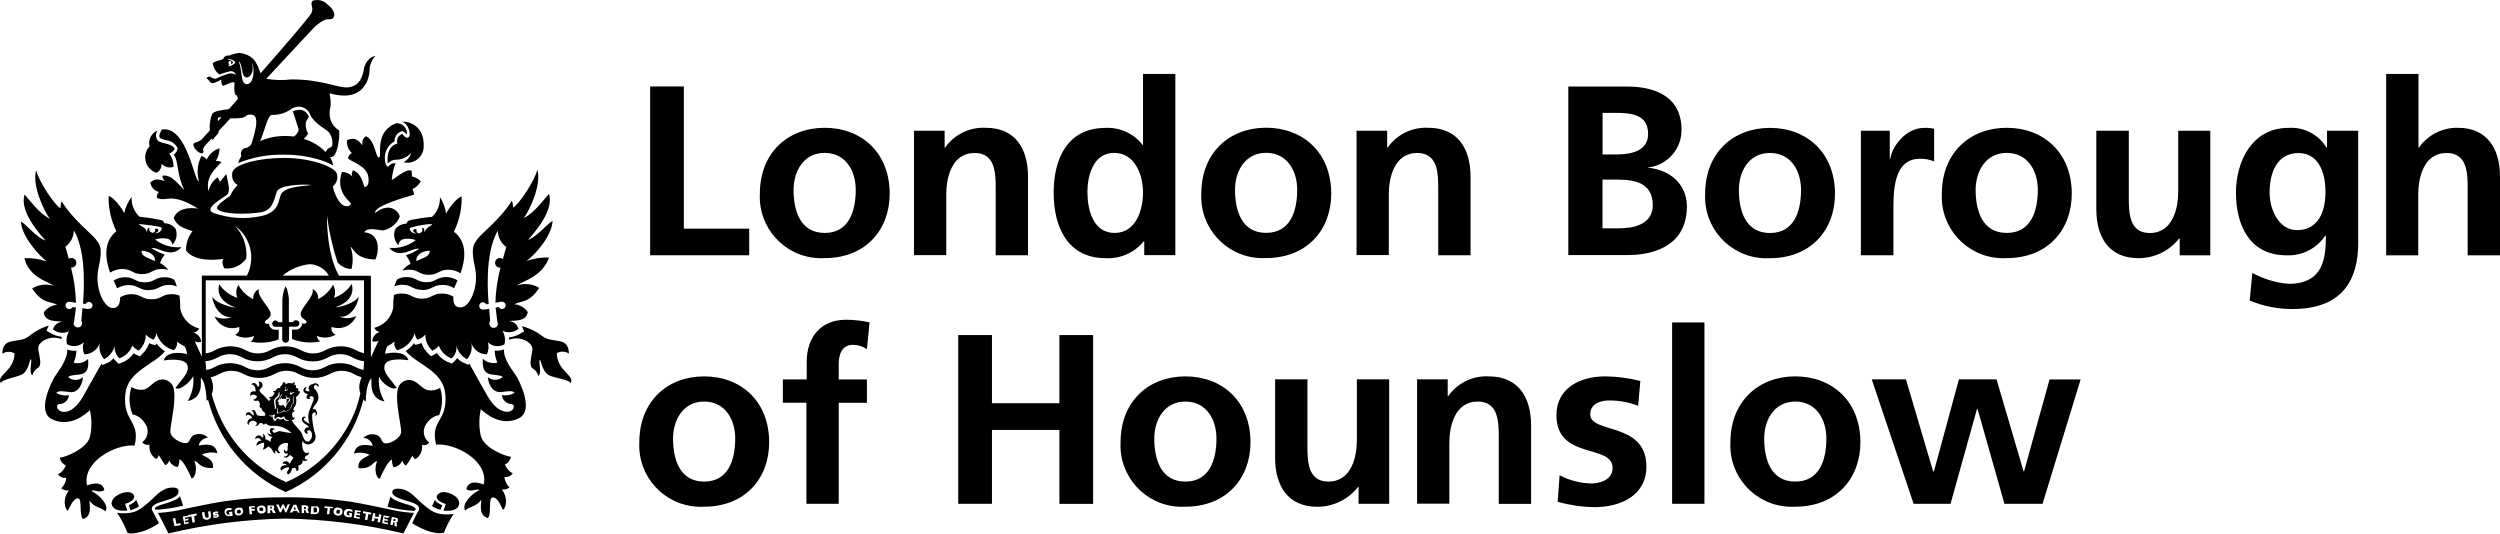
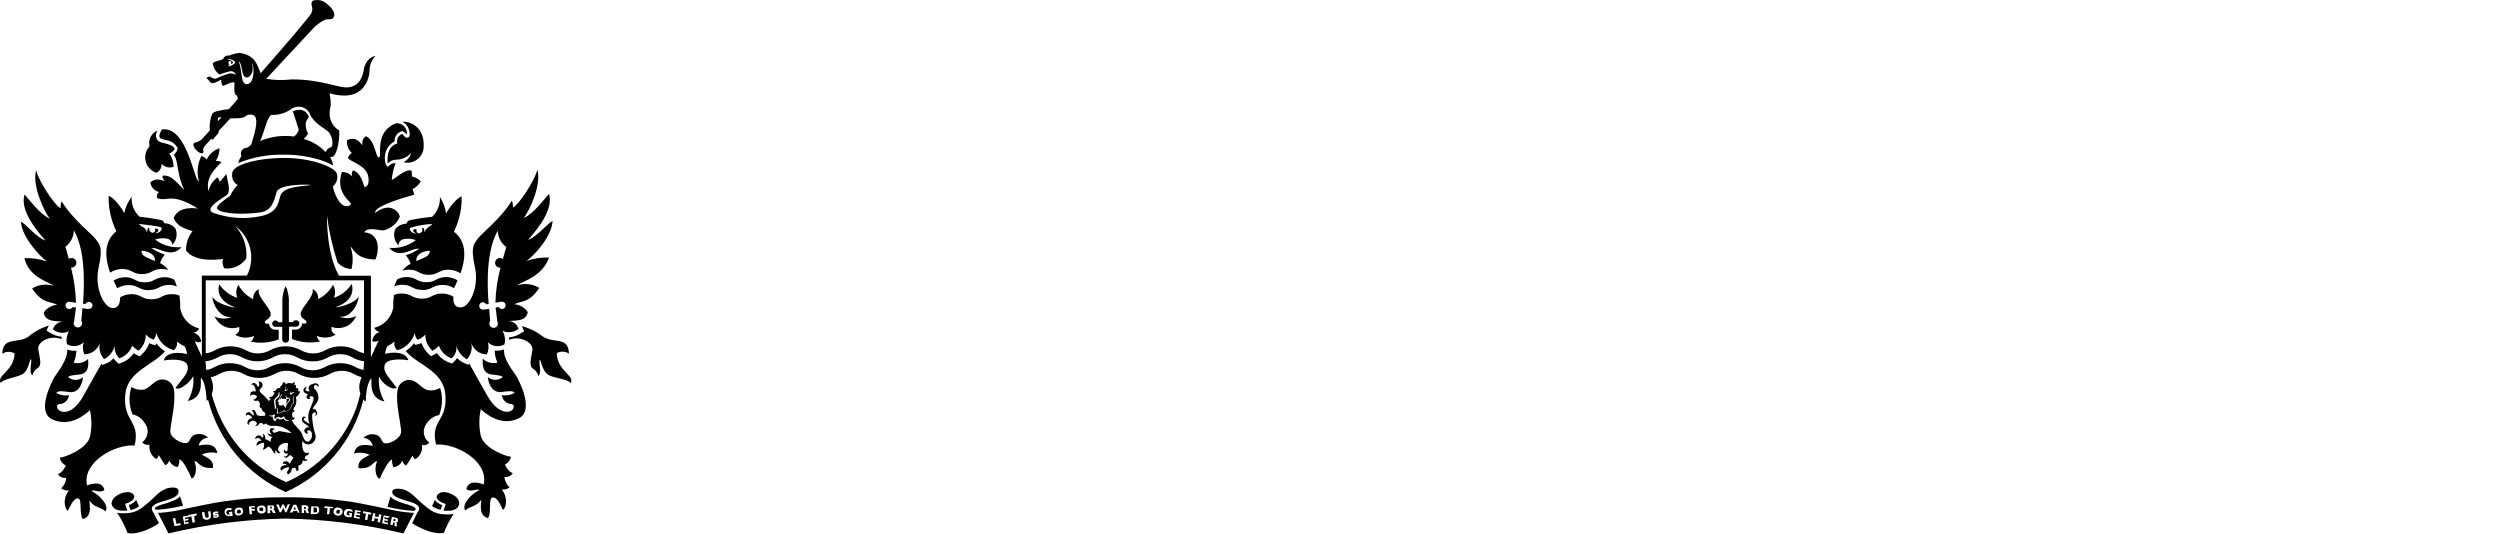
<svg xmlns="http://www.w3.org/2000/svg" id="Layer_1" version="1.1" viewBox="0 0 321.725 68.726">
  <defs>
    <style>
      .st0 {
        fill-rule: evenodd;
      }
    </style>
  </defs>
-   <path class="st0" d="M35.425,54.196c-.184-.059-.312-.227-.32-.42v-.17h-.18c-.135-.014-.26-.078-.35-.18.247.098.528.061.74-.1l.1.14c-.076.074-.123.174-.13.28l.11.21.14-.16c.091-.081.201-.136.32-.16h.05l.17.13c.156-.022.306-.077.44-.16h.1c-.017.237.162.442.399.459.08.006.16-.011.231-.049-.069.103-.186.164-.31.16-.194-.012-.363-.137-.43-.32-.133.072-.279.116-.43.13-.114-.003-.22-.063-.28-.16-.06,0-.38.17-.28.39l-.09-.02ZM35.635,53.196h.14c.306-.017.593-.153.8-.38h0l-.06.17v.05h0c.191-.011.377-.069.54-.17.294-.18.495-.479.55-.82l.15-.1h.02v-.33c-.01-.13-.01-.26,0-.39-.026-.085-.026-.175,0-.26v-.07h0c-.062.098-.09.214-.08.33-.01.133-.01.267,0,.4.004.087.004.173,0,.26l-.06.1-.11.07h0c-.045.326-.231.615-.51.79-.123.073-.259.124-.4.15v-.23h-.08c-.194.22-.467.353-.76.37h0v-.5l-.06-.15h0l-.17.09h0v-.15c0-.19-.1-.46-.1-.71-.02-.196.084-.383.26-.47.14-.091.238-.236.27-.4v-.26h0v-.11h-.07l-.06.13c-.014.206-.112.397-.27.53-.205.104-.327.321-.31.55,0,.27.1.55.1.71v.09h-.07v.05c.06.038.129.059.2.06l.2-.07v.27c.007.097-.014.194-.06.28h0M40.635,49.446c-.198.11-.284.35-.2.56.387.324.589.818.54,1.32-.15.67-.72,1-.71,1.32.25,0,.39,0,.44.25.144.121.163.335.042.479-.06.072-.148.116-.242.121,0-.1.22-.07.11-.33s-.43,0-.45.25c.012.884.161,1.761.44,2.6.102.543-.256,1.065-.799,1.167-.03.006-.061.01-.091.013-.339.006-.654-.174-.82-.47,0,.17-.12,1.43.49,1.56.139.037.286,0,.39-.1.007.24-.172.444-.41.47-.21.2-.21.61.23.44-.083.199-.312.292-.51.209-.053-.022-.101-.056-.14-.099.05.339-.184.654-.522.704-.019.003-.038.005-.058.006.07.15.15.73-.22.72.035-.196-.068-.39-.25-.47-.058.083-.168.113-.26.07-.11-.07-.06.68-.58.82-.35-.42.19-.5.15-.92-.379-.006-.743.151-1,.43-.39-.49.29-.74.68-.71-.094-.175-.312-.241-.487-.147-.004.002-.008.005-.013.007,0-.08,0-.42.55-.35.27.1.19.28.36.28.13-.265.291-.513.48-.74l-.47-.37s-.46.69-.82.19c.202.089.438-.002.527-.205.027-.061.038-.129.033-.195-.158.102-.368.057-.47-.101-.083-.128-.07-.295.03-.409.12.52.45.2.41,0-.021-.228,0-.459.06-.68v-.09c-.69-.27-1.82.62-1,1.21-.28.23-.48-.14-.57-.28-.09,0-.13.17-.07.42-.42-.15-.34-.76-.94-.94-.176.221-.43.368-.71.41.199-.255.262-.59.17-.9-.351.032-.682.18-.94.42-.051-.322.169-.624.491-.675.046-.007.093-.009.139-.005-.44-.66-.77-.16-.77-.16-.15-.48.6-.77.9-.21.26-.14,0-.51,0-.51.259.056.424.311.368.57-.008.038-.021.075-.038.11.271.072.524.201.74.38-.077-.249.021-.519.24-.66-.319.002-.598-.212-.68-.52.153.164.382.233.6.18-.164-.067-.273-.223-.28-.4-.044-.171.059-.346.23-.39.171-.044.346.059.39.23-.39-.16-.36.37,0,.37.211-.089.428-.163.65-.22.505.116,1.016.206,1.53.27-.644-.663-1.548-1.007-2.47-.94-.315.032-.626-.086-.84-.32-.097.052-.188.116-.27.19-.076-.155-.238-.25-.41-.24-.22,0-.32.54-.72.31.09,0,.46-.21.08-.49-.243-.182-.588-.133-.77.11-.069.093-.108.205-.11.32-.33-.11-.23-.79.45-.88-.12-.38-.72-.62-.8-.24-.086-.186-.005-.405.181-.491.112-.052.243-.044.349.021.138.146.289.28.45.4.064-.247-.042-.507-.26-.64.6-.35.47.53.82.62.305.076.625.076.93,0,.029-.14-.004-.286-.09-.4-.214-.101-.361-.305-.39-.54-.29-.08-.28-.22-.21-.44.025-.236-.098-.463-.31-.57-.157.122-.383.093-.505-.064-.009-.012-.017-.024-.025-.036.21-.042.385-.184.47-.38,0-.18-.77-.49-.82,0-.25-.8.49-.72.65-.66,0-.71-.41-1-.61-.86.41-.56.83,0,.85.25.28,0,.25-.49.14-.7.265-.013.49.191.503.456.004.085-.014.169-.053.244-.14.24-.51.36-.23.71.402.354.777.739,1.12,1.15.027-.135.116-.25.24-.31-.22-.05-.21-.17-.21-.24.54,0,.47-.24.71-.53-.12-.033-.208-.136-.22-.26.47.19.34-.51.94-.34-.18-.27.13-.1.33-.68.05-.16.27-.05.31,0v.23c.179-.191.45-.264.7-.19.42.11.42-.24.42-.24.107.168.107.382,0,.55l.24-.11v.42c.1,0,.27,0,.29.1-.01.09-.01.18,0,.27,0,.06.23,0,.24.13-.09.281-.283.517-.54.66.119.398.083.827-.1,1.2-.24.19-.32.6-.07.5.018.103-.051.202-.154.22-.022.004-.044.004-.066,0-.121.218-.121.482,0,.7.088.059.202.059.29,0-.047.205-.23.351-.44.35h0c.35.77,1.2,1.23,1.42,2s.54.77.77.76c.406-.281.546-.816.33-1.26-.22-.42-.8-.11-.37.21-.187.083-.405,0-.488-.188-.067-.15-.027-.326.098-.432.118-.139.3-.207.48-.18-.24-.4-.92-.46-.92-1s.56-.37.5-.2c-.28-.09-.43.26,0,.47l.48.3c-.217-.573-.217-1.207,0-1.78.36-.94.85-1.77.25-1.77-.45,0-.2.32-.13.32-.21.1-.81,0-.33-.58-1.09-.31-.35-1.14-.11-.84-.45.18-.09.58.35.44-.205-.209-.202-.544.007-.75.09-.088.208-.141.333-.15.123-.068.26-.109.4-.12.177.012.334.119.41.28.02.072-.02.146-.09.17,0,0-.16-.3-.34-.19M36.775,50.066l-.16.17.16.17h0l-.05-.08.1-.07h.08v-.02h.08l.06-.09v-.06l-.2.1-.06-.07v-.32l-.13-.08c.043.035.071.085.08.14.01.073.01.147,0,.22h0M37.185,51.716c.081-.082.137-.187.16-.3v-.09h-.11c-.061.272-.226.509-.46.66.066-.137.117-.281.15-.43h-.07v-.08h0v-.09h0c.14,0,.24-.09.53-.2h-.46l-.18-.44s.06.46.09.58h-.52l-.08-.14c-.093.089-.174.19-.24.3.027-.248.128-.481.29-.67v-.07h-.07l-.09.14c-.067.132-.124.269-.17.41-.055.135-.153.248-.28.32h0l.07.05h.03l.11.08c0,.14-.12.28.11.42.15.053.318.023.44-.08l.19.24c.032.073.084.135.15.18h0v-.09c.025-.106.058-.21.1-.31.071-.125.154-.243.25-.35M37.525,50.876l-.1-.07.1-.07h.08v-.09h0c.059-.042.123-.075.19-.1.052-.019.108-.019.16,0l-.13-.07h-.13l-.19.08h-.08v-.3.07l-.05.1v.09h0l-.08.15.16.17h.08M20.185,16.836c-.748.359-1.14,1.195-.94,2-.783.84-.737,2.156.103,2.94.225.21.494.367.787.46.445-.215.702-.69.64-1.18.386.445,1.005.608,1.56.41.013-.611-.185-1.208-.56-1.69.297-.121.546-.335.71-.61-.26-.69-1.66-.69-2.09-1-.377-.345-.433-.919-.13-1.33M56.265,63.726l-.08.23c.031.202.148.38.32.49.202.159.433.278.68.35l.18.05-.06.18c-.09.28-.17.53-.23.7h.56c.346.018.69-.055,1-.21.247-.148.419-.396.47-.68v-.13c-.065-.395-.309-.738-.66-.93-.393-.271-.853-.426-1.33-.45-.323-.02-.636.118-.84.37M56.275,64.696c-.117-.108-.218-.233-.3-.37l-.37.8c.332.237.71.4,1.11.48,0-.13.12-.34.2-.59-.231-.086-.447-.207-.64-.36M53.385,65.656h.08v-.08h0v-.18l-.18-.14c-.235-.126-.483-.227-.74-.3-.641-.164-1.264-.392-1.86-.68-.169-.094-.319-.219-.44-.37l-.38,1.32c1.028.254,2.075.421,3.13.5.126.015.254.015.38,0M57.055,68.726c.348-.912.794-1.784,1.33-2.6-.246.057-.498.084-.75.08-.335,0-.669-.023-1-.07-.52-.094-1.01-.31-1.43-.63-.605-.451-1.177-.946-1.71-1.48-.408-.422-.894-.761-1.43-1-.275-.089-.561-.136-.85-.14-.16-.006-.32.021-.47.08-.118.042-.213.133-.26.25v.15-.04c.002.155.071.301.19.4.168.15.361.268.57.35.48.21,1.1.36,1.63.54.31.085.602.228.86.42.129.106.205.263.21.43-.003.109-.034.216-.09.31l-.08.07-.74,1.48.37.23c.295.172.599.329.91.47.696.347,1.454.551,2.23.6.179,0,.357-.023.53-.07M40.625,65.326h-.27v.61h.34c.116-.077.151-.231.08-.35v-.2l-.15-.06M39.355,65.246h-.22v.25h.23v-.1l-.01-.15ZM43.775,65.686l-.08-.06h-.32l-.09.18v.2l.18.1h.15l.1-.08v-.25l.06-.09ZM37.775,65.576h.31l-.15-.38-.16.38ZM30.935,65.676l-.06-.08h-.16l-.19.1-.05.2.09.18.21-.01h.14l.08-.1v-.19l-.06-.1ZM34.935,65.186h-.16v.25h.23v-.1l-.07-.15ZM33.775,65.326h-.36l-.06.2.08.19.2.06h.14l.09-.1v-.24l-.09-.11ZM53.275,65.996l-1.36,2.65c-4.962-1.185-10.039-1.825-15.14-1.91-5.084.086-10.144.727-15.09,1.91l-1.36-2.65h.25c1.103-.081,2.197-.255,3.27-.52,1.41-.29,3.06-.65,4.76-.93,2.649-.386,5.323-.57,8-.55,2.813-.022,5.624.162,8.41.55,1.7.28,3.35.64,4.76.93,1.073.265,2.167.439,3.27.52,0,0,.23,0,.23,0ZM23.275,67.566l-.1-.24-.46.1-.17-.77-.31.07.22,1,.82-.16ZM24.275,67.356v-.2l-.46.09v-.22l.43-.09v-.21l-.43.09v-.19l.45-.09v-.2l-.75.15.21,1,.55-.13ZM24.985,66.416l.32-.09v-.25l-1.05.2v.25l.37-.07.15.81.31-.06-.1-.79ZM27.165,66.326l-.1-.57-.29.09.07.48v.17l-.07.12h-.24l-.1-.08-.06-.16-.08-.49-.31.05.09.57c.013.099.058.191.13.26l.23.12h.26l.18-.06.16-.11.1-.17v-.22h.03ZM28.165,66.326l-.06-.14-.13-.08-.2-.04h-.1v-.06h.25l.15.06v-.24h-.37l-.2.07-.11.13v.16l.06.14.12.09.2-.09h.13v.12h-.28l-.17-.06v.25h.37l.2-.07.12-.13.02-.11ZM29.935,66.326l-.06-.49-.41.05v.21h.14v.12h-.31l-.12-.09-.05-.14v-.13l.1-.14.21-.08h.36v-.25h-.53l-.13.06-.13.1-.1.19v.23c.01.106.052.207.12.29l.23.15c.099.021.201.021.3,0h.35l.03-.08ZM31.285,65.716l-.06-.2-.13-.16-.15-.03h-.26c-.115.007-.225.045-.32.11l-.17.22v.27l.09.25.19.15c.099.022.201.022.3,0,.111-.011.217-.049.31-.11l.18-.22.02-.28ZM32.375,65.716h.43v-.21h-.43v-.2l.4.02v-.21l-.74.06.09,1h.31l-.06-.46ZM34.175,65.486l-.01-.16-.12-.16-.19-.11h-.26c-.114.004-.224.038-.32.1l-.19.17v.27l.08.26.21.18c.104.045.218.062.33.05.109-.004.216-.035.31-.09l.19-.21-.03-.3ZM35.455,65.956l-.11-.22-.1-.16-.09-.06h.07l.06-.08v-.27l-.12-.12h-.74v1h.35v-.41h.12l.07.06.09.15.09.18h.33l-.02-.07ZM36.865,65.956l.44-1.06h-.28l-.25.6-.25-.58h-.2l-.24.58-.22-.57h-.32l.45,1h.18l.27-.6.28.61h.18l-.04.02ZM38.555,65.956l-.43-1h-.35l-.48,1h.32l.16-.2h.45l.08.21h.32l-.07-.01ZM39.775,66.036l-.09-.23-.08-.17-.08-.07h.08l.07-.08v-.27l-.11-.13-.21-.06h-.53v1h.31v-.41h.09l.07.06.07.15.07.19.34.02ZM41.055,65.446l-.04-.12-.09-.11-.07-.05h-.8l-.07,1h.54c.111.012.224-.012.32-.07l.15-.15c.049-.074.077-.161.08-.25v-.25h-.02ZM42.875,65.246l-1.1-.1v.25h.38l-.08.78h.31l.08-.78h.38l.03-.15ZM44.075,65.706l-.09-.18-.17-.14-.24-.06c-.108-.029-.222-.029-.33,0l-.22.17-.1.25v.27l.17.22c.092.062.199.1.31.11.123.03.251.023.37-.02l.22-.17.1-.26v-.18l-.02-.01ZM45.355,65.636l-.18-.08-.22-.05h-.32l-.15.06-.15.15-.07.22c-.029.098-.029.202,0,.3l.19.21.32.11h.47l.07-.5-.41-.06v.21h.14v.12h-.16l-.17-.06-.09-.12v-.15l.05-.13.13-.1h.22l.19.06.14.09v-.28ZM46.455,65.756l-.76-.12-.17,1,.77.13v-.21l-.46-.07v-.22l.51.06v-.21l-.43-.07v-.19l.45.07.09-.17ZM47.775,65.976l-1.05-.19v.25l.37.07-.14.77.31.06.14-.78.37.07v-.25ZM49.095,66.236l-.32-.06-.07.37-.46-.09.07-.37-.3-.06-.2,1,.31.06.08-.4.46.09-.08.4.31.06.2-1ZM50.165,66.456l-.79-.13-.21,1,.76.16v-.21l-.46-.09v-.22l.43.09v-.21l-.43-.09v-.19l.45.09.25-.2ZM51.245,66.866l-.09-.15-.2-.09-.52-.11-.21,1,.31.07.08-.4h.08l.08.14v.36l.33.07-.06-.24.01-.19-.07-.09h.08l.08-.06.06-.13v-.18h.04ZM50.775,66.786h-.11l-.05.25h.22l.06-.09v-.11l-.12-.05ZM17.295,63.906l-.08-.23c-.205-.242-.513-.372-.83-.35-.492.023-.968.186-1.37.47-.35.193-.594.535-.66.93v.1c.051.284.223.532.47.68.31.155.654.228,1,.21h.56c-.06-.17-.14-.42-.23-.7l-.06-.18.18-.05c.247-.073.477-.192.68-.35.168-.112.281-.29.31-.49M17.525,64.326c-.084.121-.185.228-.3.32-.193.153-.409.274-.64.36.08.32.19.51.19.64.4-.08.778-.244,1.11-.48l-.36-.84M19.975,65.576h.08c.123.015.247.015.37,0,1.055-.079,2.102-.247,3.13-.5l-.38-1.21c-.122.15-.271.276-.44.37-.596.288-1.219.516-1.86.68-.257.074-.505.174-.74.3l-.18.11v.18h0v.08M15.075,65.986c.539.816.988,1.688,1.34,2.6.173.047.351.07.53.07.776-.05,1.534-.254,2.23-.6.308-.141.609-.298.9-.47l.38-.26-.78-1.48-.06-.07c-.052-.095-.08-.202-.08-.31.011-.172.099-.33.24-.43.261-.193.556-.336.87-.42.52-.17,1.15-.33,1.63-.54.184-.089.353-.207.5-.35.118-.1.187-.246.19-.4v-.26c-.048-.116-.142-.207-.26-.25-.15-.058-.31-.085-.47-.08-.289.004-.575.052-.85.14-.536.239-1.022.578-1.43,1-.533.534-1.105,1.029-1.71,1.48-.42.32-.91.536-1.43.63-.331.047-.665.07-1,.07-.252.004-.504-.023-.75-.08M46.945,8.536c.171-.675.703-1.199,1.38-1.36-.491.523-.766,1.212-.77,1.93-.025.551-.169,1.089-.42,1.58-.36.64-1.36,2.28-4.72,1.32.33,2,0,1.58,0,2.6-.009.899.464,1.735,1.24,2.19.08,1.13-.29,3.41-1,3.41h-.18c.195.341.33.713.4,1.1-.459-.267-.945-.485-1.45-.65-1.543-.503-3.157-.756-4.78-.75-2.053-.059-4.096.309-6,1.08.095-.328.236-.642.42-.93h0c-.165-.368-.002-.8.366-.965.03-.014.062-.025.094-.035.475-.029.864-.389.93-.86.09-.37,1.14-3.29,0-3.43s-.36.46-2.12.46h-.68l-1.51,1.62c.015.188-.063.371-.21.49-.202.198-.382.416-.54.65-.08-.018-.142-.08-.16-.16l-.86.92c-.125.149-.208.328-.24.52l.06.23-.06.17-.17.07h0c-.275-.049-.523-.194-.7-.41-.208-.177-.346-.421-.39-.69l.06-.17.17-.14h.14c.249-.079.483-.201.69-.36l1.07-1.18c-.08-.724.023-1.456.3-2.13.15-.34,1.28-.51,2.16-.62l1.14-1.29c-.014-.144-.048-.285-.1-.42-.09-.17-.45.2-.33-1.7-.32-.2-1.2.4-1.51.42-.173-.239-.232-.543-.16-.83h.05l-.66.32c-.159.092-.337.147-.52.16-.183-.002-.35-.101-.44-.26-.083-.157-.217-.281-.38-.35l.13-.14.27-.1h.07c.178.143.387.242.61.29h.13c.575-.29,1.178-.521,1.8-.69h.13c.178,0,.355.033.52.1l.15.09c-.124-.366-.522-.562-.888-.438-.007.003-.015.005-.022.008-.41.104-.814.231-1.21.38-.463-.327-.774-.829-.86-1.39,0-.32,1.23-.42,1.36-.66.115-.286.419-.446.72-.38.421-.169.861-.287,1.31-.35,2.17.25,2.38,1.74,2.76,2.62,3.37-3.84,6.51-7.5,6.55-7.78.35-.71-.29-1.15.17-1.56.646-.204,1.352-.039,1.84.43.68.54,1.11,1.21.87,1.66-.24.45-.58.24-1.08.34-.685.314-1.293.775-1.78,1.35l-5.85,6.28c1.078.176,2.175.199,3.26.07,4.14,0,6.2,1.26,7.48,1s1.69-1.23,1.9-2.7M29.395,8.516c.16.06,1-.31.84-.57-.253-.276-.639-.388-1-.29.288.022.56.142.77.34-.034.127-.133.226-.26.26v-.16c.04-.091-.002-.197-.093-.237-.091-.04-.197.002-.237.093-.02.046-.02.098,0,.144-.011.105.04.206.13.26-.14.08-.25.14-.19.17M28.025,15.616l.46-.51c-.146-.054-.309-.028-.43.07-.033.145-.033.295,0,.44M31.815,10.816c.86,0,1-2.08.6-2.71.36,1.22-.27,1.86-.64,1.86-.8,0-.47-1.54-1.05-2.12.56,1.67.16,3,1.14,3M42.735,18.846c.124-.628-.017-1.28-.39-1.8-.41-.46-1.84-1.09-2.44-2.28v-.07c-.342-.809-1.275-1.187-2.084-.845-.026.011-.051.022-.076.035l-.14.06c-.74.565-1.65.861-2.58.84-.59-.1-1.07,2.47-1.56,3.37,1.033-.443,2.146-.668,3.27-.66.364,0,.729.024,1.09.07.308-.203.529-.513.62-.87-.18-.63-.59-1.81-.77-2.42h.09c.248-.084.508-.131.77-.14.221-.006.439.05.63.16.251.165.447.402.56.68v.09c-.14.23-.27.47-.36.62-.081.521.018,1.053.28,1.51-.144.262-.338.492-.57.68,1.074.296,2.048.876,2.82,1.68.12-.18.25-.34.29-.42.218-.076.419-.195.59-.35M38.065,41.216c-.136,0-.264.067-.34.18v.05h-.55v-3c-.021-.284-.068-.565-.14-.84-.044-.266-.132-.523-.26-.76l-.07.11c-.081.163-.144.334-.19.51-.093.327-.153.662-.18,1v3h-.56v-.05c-.127-.187-.382-.236-.569-.109-.187.127-.236.382-.109.569.076.112.203.18.339.18h.88v1.61c0,.243.197.44.44.44s.44-.197.44-.44h0v-1.63h.92c.226,0,.41-.184.41-.41,0-.226-.183-.409-.41-.41M19.175,37.326c1.29,0,1.29-.66,2.59-.66.345-.002.686.069,1,.21-.091-.301-.205-.596-.34-.88-.378-.222-.812-.333-1.25-.32-1.27,0-1.27.66-2.54.66s-1.27-.66-2.54-.66c-.521,0-1.031.149-1.47.43.17.39.33.72.45,1,.444-.276.957-.421,1.48-.42,1.29,0,1.29.66,2.59.66M16.905,49.846c-.357,1.142-.304,2.373.15,3.48.652.131,1.218.53,1.56,1.1.605.746.491,1.842-.255,2.447-.018.015-.036.029-.055.043.223.283.595.402.94.3-.118.727.214,1.453.84,1.84.19-.085.315-.272.32-.48.21.19.42.71.88,1.3.25-.126.43-.357.49-.63.186.459.6.786,1.09.86.173-.303.246-.653.21-1,.48.09,1.24,1.66,1.6,2.49.59-.25.69-1.57.33-2.24.5-.1.59,1,2.4.86.13-1.13-.86-1.32-1.43-1.72.627-.285,1.334-.345,2-.17-.29-1.7-2.35-.92-2.4-1,.123-.569.618-.981,1.2-1-.433-.436-1.078-.588-1.66-.39-.8.23-.55,1.05-1.2,1.09s-2-.69-2-1.51.73-3.69.48-5.22c-.021-.803-.667-1.449-1.47-1.47-1.09,0-1.62,1.17-2.48,1.32-.531.068-1.069-.053-1.52-.34M19.925,30.806c.972.755,2.194,1.113,3.42,1-.391.507-1.029.757-1.66.65-.8-.06-1.55-.63-2.2-.53.534.354,1.112.637,1.72.84-.269.322-.476.692-.61,1.09.387.192.728.464,1,.8v.07c-.252-.078-.516-.115-.78-.11-1.27,0-1.27.66-2.54.66s-1.27-.66-2.54-.66c-.557.008-1.1.171-1.57.47-.6-1.73-.93-3.94.81-5.33-.69-1.405-1.032-2.955-1-4.52.53,0,1.77,1.6,2,2.2.173-.763.503-1.482.97-2.11-.072.961.296,1.902,1,2.56.95.097,1.895.244,2.83.44.181.069.32.216.38.4.549.012,1.066.26,1.42.68.311.717.148,1.552-.41,2.1-.008-.418-.325-.765-.74-.81-.501-.077-1.012-.029-1.49.14M19.935,33.596c.11-.86-.93-1.31-1.73-1.33-.003.334.194.637.5.77.24.15.72.33,1.23.56M20.285,29.486c.1.07.26.31-.37.54.74,0,1-.57.87-.74s-2.69-.45-2.92-.46c.155.168.342.304.55.4.259.134.441.382.49.67.039-.13.066-.264.08-.4.029-.111.136-.184.25-.17-.09.237.029.503.267.593.017.007.035.012.053.017.162.055.338-.033.393-.195.003-.008.005-.017.007-.025v-.26c.104-.053.226-.053.33,0M54.365,37.326c1.29,0,1.29-.66,2.59-.66.523-.002,1.036.144,1.48.42.12-.26.28-.6.45-1-.439-.28-.949-.429-1.47-.43-1.27,0-1.27.66-2.54.66s-1.27-.66-2.54-.66c-.438-.013-.872.098-1.25.32-.135.284-.249.579-.34.88.314-.141.655-.212,1-.21,1.29,0,1.29.66,2.59.66M56.635,49.926c-.465.27-1.009.372-1.54.29-.86-.15-1.39-1.32-2.48-1.32-.788.02-1.428.643-1.47,1.43-.25,1.53.48,4.4.48,5.22s-1.35,1.55-2,1.51-.4-.86-1.2-1.09c-.582-.198-1.227-.046-1.66.39.582.019,1.077.431,1.2,1-.06.1-2.12-.69-2.4,1,.666-.175,1.373-.115,2,.17-.57.4-1.56.59-1.43,1.72,1.81.17,1.91-1,2.4-.86-.36.67-.27,2,.32,2.24.36-.82,1.13-2.39,1.6-2.49-.036.347.037.697.21,1,.504-.073.93-.413,1.11-.89.045.287.223.535.48.67.46-.59.67-1.11.88-1.3.005.208.13.395.32.48.624-.389.955-1.114.84-1.84.345.102.717-.017.94-.3-.769-.567-.932-1.65-.365-2.419.018-.024.036-.048.055-.071.356-.561.935-.943,1.59-1.05.438-1.111.484-2.339.13-3.48M66.565,36.726c.945-.313,1.979-.196,2.83.32-1.35,2.05-2.34,1.61-3.21,2.11.7.049,1.338.418,1.73,1-.18,1.23-1.6,1.08-2.52,1.16.618-.005,1.163.405,1.33,1-.58.477-1.383.574-2.06.25.312.531.401,1.163.25,1.76-.698.382-1.563.269-2.14-.28.16.517.114,1.076-.13,1.56-.917-.009-1.723-.606-2-1.48.177.748-.029,1.535-.55,2.1-.705-.363-1.208-1.024-1.37-1.8.105.629-.122,1.268-.6,1.69-.765-.261-1.369-.858-1.64-1.62-.237.26-.518.477-.83.64-.595-.527-.93-1.286-.92-2.08-.27.306-.614.537-1,.67-.211-.247-.337-.556-.36-.88-.304,1.088-1.159,1.936-2.25,2.23-.315-.28-.449-.711-.35-1.12-.279.232-.584.43-.91.59-.176.306-.278.648-.3,1,.69-.23,2.63-.4,3,.82-.63-.12-2.75-.32-3.05.6s.61,1.66,1.53,2.93c-.56.43-1.88-.57-2.27-1.42-.112,1.115.137,2.237.71,3.2-2.16-.47-1.58-2.7-1.7-3-.2.25-.67.85-.72,3-.121-.06-.222-.154-.29-.27-1.335,5.293-5.019,9.685-10,11.92h0c-4.975-2.228-8.658-6.607-10-11.89l-.19.15c-.007-.425-.041-.849-.1-1.27-.06-.28-.12-.55-.17-.81-.084-.329-.238-.636-.45-.9-.12.33.46,2.57-1.7,3,.571-.964.82-2.085.71-3.2-.5.92-1.82,1.92-2.29,1.52.92-1.27,1.83-2,1.53-2.93s-2.42-.72-3.05-.6c.32-1.22,2.27-1.05,3-.82-.02-.352-.123-.695-.3-1-.355-.163-.688-.372-.99-.62.079.417-.079.844-.41,1.11-1.091-.294-1.946-1.142-2.25-2.23-.02.323-.143.631-.35.88-.386-.133-.73-.364-1-.67.009.794-.326,1.553-.92,2.08-.312-.163-.593-.38-.83-.64-.272.761-.876,1.357-1.64,1.62-.478-.422-.705-1.061-.6-1.69-.162.776-.665,1.437-1.37,1.8-.521-.565-.727-1.352-.55-2.1-.277.874-1.083,1.471-2,1.48-.225-.487-.253-1.042-.08-1.55-.587.548-1.463.65-2.16.25-.122-.566-.029-1.158.26-1.66-.677.324-1.48.227-2.06-.25.167-.595.712-1.005,1.33-1-.92-.08-2.33.07-2.52-1.16.392-.582,1.03-.951,1.73-1-.87-.5-1.87-.06-3.22-2.11.851-.514,1.885-.631,2.83-.32-.93-.62-3.25-1.16-3.82-3.57.982-.047,1.964.099,2.89.43-1-.76-3.23-3.18-3.34-5.13.6.23,1.9,2,3.16,2.43-.45-.55-3.44-3.67-2.69-5.92.47.48,1.82,2.42,3.24,3.11-.82-1.09-2.31-4.4-1.75-6.24.26,1.32,2.43,4.6,3.14,4.89-.017-.306.031-.613.14-.9,1.35,2.28,3.94,4.25,4.41,4.92s.93,1,.35,3.61.67,5.14,1.76,5.21c.85.05,1-.68,1-1.37.439-.27.945-.412,1.46-.41,1.29,0,1.29.66,2.59.66s1.29-.66,2.59-.66c.342-.011.683.051,1,.18.083.546.116,1.098.1,1.65.229,1.265,1.181,2.276,2.43,2.58-.13.301-.413.508-.74.54.553.13.958.603,1,1.17-.271.119-.583.093-.83-.07.26.57.59,1.29.92,2v-10.44h5.8c1.138-2.217.493-4.932-1.52-6.4,1.059,1.129,1.583,2.658,1.44,4.2-.633.913-1.717,1.401-2.82,1.27-.238-.357-.3-.802-.17-1.21-3.77.5-4.6-.93-4.76-1.09-.027-.899.267-1.778.83-2.48-.4-.23-1.92-.36-2.42-1.72.68-1.68,3.13-1.19,3.13-1.19-3.57-2.21-4-.79-5.28-1.37-.058-.283.037-.575.25-.77-.586-.145-1.026-.632-1.11-1.23.7-.58,1.09-.37,1.88-.19-.204-.162-.322-.409-.32-.67,1.16-.23,2.11,1.19,2.83,1.86-1-1.89-.75-3.89-1.39-4.57.145-.111.273-.242.38-.39l.05-.19h0l.08-.13h0v-.17c-.323-.566-.901-.939-1.55-1l-.32-.09c-.107-.028-.211-.069-.31-.12h0c-.11-.09-.31-.25,0-.85l.14-.3c3.29-.52,4.16,6.75,4.78,6.64-.299-1.076-.185-2.224.32-3.22.282.049.53.216.68.46.323-.701.925-1.235,1.66-1.47-.006.577-.172,1.142-.48,1.63.254-.005.506.043.74.14-.93,1-2.06,1.93-1.69,3.79.137-.741.566-1.397,1.19-1.82.114.181.205.376.27.58.3-.36.41-.45.85-1,.14,1,.66,2.24,0,2.73s-2.85,1.68-1.75,2.24c1.993.733,4.154.886,6.23.44,2.67-.57,2.11-2.43,2.68-3s1.29-.75,3.82-1c-1.16-.14-4.17,0-4.49.85s-.45,2.43-2.09,2.67c-1.9.28-4.89.28-5.57-.43-.39-.4,1.62-1.65,1.62-1.65.247-.534.586-1.022,1-1.44-.509-.279-.788-.847-.7-1.42-.11-1.18,3.21-2.06,6.76-2.06s6.63,1.25,6.72,2.09c.149.564-.046,1.163-.5,1.53v.15c.05.46.75,2.43,1.68,2.43.241.061.493-.05.61-.27.13-.25-2.09-1.41-1.15-4.12.519-.007,1.015.212,1.36.6-.148-.262-.12-.587.07-.82,1,.37,1.22,1.43,1.47,2.16,0,0,.68,0,.51-1.26-.21-1.59-2.36-1.98-2.64-2.49.079-.272.263-.502.51-.64-.466-.41-.698-1.024-.62-1.64,1.27-.64,1.76.53,2,.62-.131-.434.045-.901.43-1.14,1.2.53,1.22,2.73,1.66,2.74s-.38-2.28,1.11-3.72c.326-.304.711-.539,1.13-.69.55-.029,1.059.291,1.27.8.098.205.13.436.09.66-.152-.197-.351-.352-.58-.45-.607.143-1.026.697-1,1.32-.897.489-1.387,1.492-1.22,2.5.007.304.137.593.36.8.227-.325.603-.514,1-.5-.263.684-.432,1.4-.5,2.13.19.13,1.68-1.43,2.54-1.17.048.25.068.505.06.76.436.088.833.308,1.14.63-.246.435-.62.784-1.07,1,.116.224.184.469.2.72-.68.2-5.21,1.42-5,2.34,2.05-1.59,3.17.06,3.16.52-.383.879-1.164,1.522-2.1,1.73-.39.07-2-.53-2.47.24,2.49.24,1.67,3.25,1.41,3.51-2.55-.06-2.75-1.4-3.18-1.66.325.926.37,1.928.13,2.88-.688-.019-1.336-.323-1.79-.84-.643-1.952-1.099-3.961-1.36-6,0-.25-.16,4.77,1.55,7.71h4.1v10.5c.35-.78.7-1.55,1-2.16-.247.163-.559.189-.83.07.042-.567.447-1.04,1-1.17-.327-.032-.61-.239-.74-.54,1.251-.303,2.208-1.314,2.44-2.58-.016-.552.017-1.104.1-1.65.317-.129.658-.191,1-.18,1.29,0,1.29.66,2.59.66s1.29-.66,2.59-.66c.519-.004,1.028.138,1.47.41-.07.69.1,1.43,1,1.37,1.09-.07,2.34-2.63,1.76-5.21s-.12-2.93.35-3.61,3.05-2.64,4.41-4.92c.109.287.157.594.14.9.71-.29,2.87-3.57,3.14-4.89.56,1.85-.93,5.15-1.75,6.24,1.42-.69,2.77-2.63,3.24-3.11.75,2.25-2.24,5.37-2.69,5.92,1.26-.48,2.56-2.2,3.16-2.43-.11,2-2.31,4.37-3.34,5.13.926-.331,1.908-.477,2.89-.43-.89,2.41-3.18,2.95-4.11,3.56l.01.02ZM11.905,39.326c.006-.26-.2-.475-.459-.48-.19-.004-.364.106-.441.28l-.32-.05c0-.51.64-6.36-1.18-9.43-.015.835-.418,1.615-1.09,2.11.07.24.24.81.44,1.55.102-.072.225-.111.35-.11.342,0,.62.278.62.62s-.278.62-.62.62h-.07c.389,1.48.603,3,.64,4.53l-.8-.13h-.08c-.26.003-.468.215-.465.475.003.26.215.468.475.465.172-.002.33-.098.411-.25l.46.05-.23,1.75-.07.27c0,.301.244.545.545.545s.545-.244.545-.545c-.001-.111-.036-.219-.1-.31l.14-1.62.63.09h.19c.249.006.459-.182.48-.43ZM36.375,35.466h5.95c-.512-.867-1.425-1.419-2.43-1.47-1.296.12-2.524.632-3.52,1.47ZM26.475,45.466c.414-.041.814-.174,1.17-.39,1.246-.683,2.754-.683,4,0,.962.544,2.138.544,3.1,0,1.246-.683,2.754-.683,4,0,.962.544,2.138.544,3.1,0,1.246-.683,2.754-.683,4,0,.307.185.646.311,1,.37v-9.37h-20.37v9.39ZM26.475,47.356l.11.26c.353-.063.691-.188,1-.37,1.246-.683,2.754-.683,4,0,.963.54,2.137.54,3.1,0,1.246-.683,2.754-.683,4,0,.963.54,2.137.54,3.1,0,1.246-.683,2.754-.683,4,0,.309.179.648.3,1,.36v-.06c.05-.58.06-1,.06-1.06-.532-.061-1.046-.232-1.51-.5-.962-.544-2.138-.544-3.1,0-.607.352-1.298.532-2,.52h0c-.701.011-1.393-.169-2-.52-.962-.544-2.138-.544-3.1,0-1.246.681-2.754.681-4,0-.962-.544-2.138-.544-3.1,0-.501.291-1.062.465-1.64.51.08.07.09.37.13.83l-.05.03ZM46.375,50.636c-.137-.391-.175-.81-.11-1.22.064-.297.154-.589.27-.87-.35-.096-.686-.237-1-.42-.961-.546-2.139-.546-3.1,0-1.246.683-2.754.683-4,0-.961-.546-2.139-.546-3.1,0-1.246.683-2.754.683-4,0-.961-.546-2.139-.546-3.1,0-.348.195-.722.34-1.11.43.111.279.198.566.26.86.074.448.026.907-.14,1.33.16.57.35,1.18.59,1.81,1.593,4.25,4.84,7.674,9,9.49,4.161-1.814,7.409-5.238,9-9.49.214-.63.394-1.271.54-1.92ZM63.715,33.846c-.017-.336.241-.623.578-.641.154-.008.304.042.422.141.19-.73.36-1.3.44-1.55-.673-.494-1.077-1.275-1.09-2.11-1.82,3.08-1.21,8.92-1.18,9.43l-.32.05c-.11-.235-.39-.336-.625-.225s-.336.39-.225.625c.077.163.24.268.421.27h.19l.63-.09.12,1.58c-.175.249-.115.592.134.766.249.175.592.115.766-.134.066-.094.101-.207.1-.322l-.08-.31-.22-1.75.41-.06c.122.229.406.317.635.195.229-.122.317-.406.195-.635-.081-.152-.238-.248-.411-.25h-.05l-.8.13c.042-1.523.261-3.037.65-4.51h-.07c-.335,0-.609-.265-.62-.6ZM58.455,29.846c1.74,1.39,1.42,3.6.81,5.33-.467-.298-1.007-.46-1.56-.47-1.27,0-1.27.66-2.54.66s-1.27-.66-2.54-.66c-.264-.005-.528.032-.78.11v-.07c.272-.336.613-.608,1-.8-.134-.398-.341-.767-.61-1.09.608-.203,1.186-.486,1.72-.84-.65-.1-1.4.47-2.2.53-.631.107-1.269-.143-1.66-.65,1.225.112,2.448-.246,3.42-1-.477-.17-.989-.218-1.49-.14-.415.045-.732.392-.74.81-.558-.548-.721-1.383-.41-2.1.354-.42.871-.668,1.42-.68.062-.231.247-.408.48-.46.935-.193,1.88-.337,2.83-.43.705-.657,1.073-1.599,1-2.56.415.653.691,1.385.81,2.15.24-.6,1.48-2.16,2-2.2.033,1.565-.31,3.115-1,4.52M54.815,33.036c.306-.133.503-.436.5-.77-.8,0-1.85.47-1.73,1.33.51-.23,1-.41,1.23-.56M55.105,29.226c.208-.095.395-.231.55-.4-.979.032-1.948.2-2.88.5-.16.17.13.75.87.74-.63-.23-.48-.48-.37-.54.104-.053.226-.053.33,0v.27c.042.166.211.266.377.224.004-.001.009-.002.013-.004.25-.046.415-.286.368-.536-.01-.054-.03-.107-.058-.154.123-.03.248.046.278.169,0,.004.002.007.002.011.014.136.041.269.08.4.049-.288.231-.536.49-.67M51.775,15.686c.86.27,1.19,1.8.77,2s-.72-.46-.77-.45c-.514.172-.798.722-.64,1.24-1.55.34-1.27,2.65-1.21,2.54.254-.286.617-.453,1-.46.764.005,1.493-.319,2-.89-.155.523-.516.96-1,1.21,1.119.282,2.255-.397,2.537-1.516.045-.178.066-.36.063-.544.1-3-2.48-3.25-2.7-3.13M35.905,42.436h-.49c-.44-.005-.795-.36-.8-.8h0c-.177.092-.395.046-.52-.11-.14-.38.76-.4.74-1.15s-1.85-2.26-1.52-3.17c-.499.228-.792.756-.72,1.3-.814-.401-1.485-1.044-1.92-1.84-.306.501-.354,1.118-.13,1.66-.954-.3-1.776-.917-2.33-1.75-.36,1.28.34,2.37,2.1,3-.51,0-2.61-.55-3-1.42.05,1,1,2.87,2.52,2.62-.707.316-1.518.297-2.21-.05.52,1.22,1.908,1.815,3.15,1.35.119.421-.115.862-.53,1,.739.435,1.64.494,2.43.16-.014.297-.17.569-.42.73,1.206.256,2.46.155,3.61-.29v-1.24h.04ZM43.645,40.736c1.49.25,2.47-1.6,2.52-2.62-.36.87-2.46,1.46-3,1.42,1.76-.6,2.46-1.7,2.1-3-.537.84-1.345,1.471-2.29,1.79.23-.544.186-1.165-.12-1.67-.435.796-1.106,1.439-1.92,1.84.072-.544-.221-1.072-.72-1.3.33.91-1.51,2.42-1.52,3.17s.89.76.74,1.15c-.06.16-.29.16-.56.1h0c.002.416-.316.764-.73.8h-.57v1.21c1.16.46,2.429.567,3.65.31-.256-.15-.423-.415-.45-.71.79.334,1.691.275,2.43-.16-.412-.143-.643-.579-.53-1,1.259.465,2.659-.155,3.16-1.4-.692.347-1.503.366-2.21.05M64.835,44.966c-.257.105-.532.159-.81.16-.123.01-.247.01-.37,0,.021.532.143,1.054.36,1.54-.661.168-1.362-.013-1.86-.48h-.03c0,.49-.16,1.85,1.11,2s1.32.19,1.45.34c-.548.474-1.362.474-1.91,0,.13,1.32.88,2,1.66,1.93s1.53-.27,1.79.1c-.495.289-1.076.392-1.64.29.069.639.598,1.129,1.24,1.15.55.1.31,1-.55,1s-1.75-.67-2.5-1.97c-.52-.91-1.72-3-2.39-4.25l-.12.17-.43-.18c-.384-.146-.727-.383-1-.69-.115.168-.25.322-.4.46l-.26.25-.34-.12c-.656-.229-1.221-.664-1.61-1.24-.13.092-.267.172-.41.24l-.36.17-.29-.28c-.42-.391-.739-.879-.93-1.42-.129.07-.267.124-.41.16l-.38.09-.16-.22c-.293.4-.659.739-1.08,1,1.44,1.76,4.81,2.51,5.1,5.53.35,3.59-2,3.33-1.18,6.52,2.47-.22,6.81,2.1,6.12,5.14,0,0-1.91-.86-2.23.58.61.5,1.35-.14,1.66.13-1,.5-2.31,1.82-1.81,2.62.78-.63,1.39-.44,2.08-1.38,0,.5-.42,2,.84,2.37.52-.59,0-2.62.63-2.66s1.07,1.15,1.3,1.59c.38-.13.74-1.55-.15-2.62.357.069.726-.031,1-.27-.369-.355-.6-.83-.65-1.34.416.066.832-.113,1.07-.46-.472-.236-.832-.65-1-1.15.411-.178.699-.557.76-1-.4.06-3.43-1-3.87-2.66-.248-1.137-.248-2.313,0-3.45.48.46,2.56,2.33,4.9,1.17,2-1,.08-4.74-.32-5.41s-1.68-2.09-1.59-3.43M71.655,45.446c.49-.276,1.093-.253,1.56.06-.06-2.28-2-1.25-3.36-2.2-.798-.626-1.717-1.079-2.7-1.33l.09.19.21.47-.45.26c-.447.292-.958.471-1.49.52.006.103.006.207,0,.31,1.42-.58,3.14.37,3,1.3s-.46,1.95,0,2.37c.386.208.663.573.76,1,.53-.48-.08-2,.23-2.1.15.29.34,1.59,1.16,2s2.62.53,2.76,1.03c.63-1-1.74-1.57-1.77-3.87M8.655,44.996c.06,1.38-1.34,3-1.65,3.54s-2.36,4.4-.33,5.41c2.34,1.16,4.42-.71,4.9-1.17.248,1.137.248,2.313,0,3.45-.44,1.63-3.47,2.71-3.87,2.66.061.443.349.822.76,1-.168.5-.528.914-1,1.15.238.347.654.526,1.07.46-.05.51-.281.985-.65,1.34.274.239.643.339,1,.27-.9,1.07-.53,2.48-.15,2.62.23-.44.71-1.63,1.3-1.59s.11,2.07.63,2.66c1.26-.32.84-1.88.84-2.37.69.94,1.3.75,2.08,1.38.5-.81-.82-2.12-1.81-2.62.31-.27,1,.36,1.66-.13-.32-1.44-2.23-.58-2.23-.58-.69-3,3.65-5.36,6.12-5.14.77-3.27-1.55-3.01-1.2-6.6.29-3,3.66-3.76,5.1-5.53-.421-.261-.788-.6-1.08-1l-.16.22-.37-.1c-.143-.036-.281-.09-.41-.16-.191.541-.51,1.028-.93,1.42l-.29.28-.36-.17c-.147-.067-.288-.147-.42-.24-.389.576-.954,1.011-1.61,1.24l-.33.12-.26-.25c-.151-.137-.285-.292-.4-.46-.273.307-.616.544-1,.69l-.43.18-.12-.17c-.68,1.21-1.87,3.34-2.39,4.25-.72,1.26-1.62,2-2.48,1.95s-1.11-.92-.55-1c.642-.021,1.171-.511,1.24-1.15-.564.101-1.145-.002-1.64-.29.27-.36,1-.19,1.79-.1s1.53-.61,1.66-1.93c-.548.474-1.362.474-1.91,0,.13-.15.12-.21,1.45-.34s1.14-1.48,1.11-2h0c-.498.467-1.199.648-1.86.48.217-.486.339-1.008.36-1.54-.123.01-.247.01-.37,0-.278-.001-.553-.055-.81-.16M1.875,45.436c0,2.3-2.4,2.85-1.77,3.87.12-.48,1.83-.71,2.67-1.09s1-1.68,1.16-2c.31.08-.31,1.63.23,2.1.097-.427.374-.792.76-1,.5-.42.15-1.37,0-2.37s1.61-1.88,3-1.3v-.31c-.532-.049-1.043-.227-1.49-.52l-.45-.26.21-.47.09-.19c-.966.29-1.862.777-2.63,1.43-1.36.95-3.3-.08-3.36,2.2.467-.313,1.07-.336,1.56-.06" />
-   <path class="st0" d="M83.665,11.126h4.34v18.3h8.41v3.42h-12.75V11.126ZM106.125,16.446c-4.72,0-8.34,3.2-8.34,8.49-.217,4.358,3.14,8.066,7.497,8.283.281.014.562.013.843-.003,5.3,0,8.37-3.67,8.37-8.28,0-5.29-3.63-8.49-8.37-8.49M106.125,29.976c-3.16,0-4-2.89-4-5.54,0-2.4,1.3-4.76,4-4.76s4,2.3,4,4.76c0,2.68-.84,5.54-4,5.54M117.665,32.836h4.11v-7.83c0-2.05.65-5.32,3.66-5.32,2.67,0,2.7,2.64,2.7,4.6v8.56h4.16v-10.11c0-3.61-1.64-6.29-5.43-6.29-2.07-.112-4.051.852-5.24,2.55h-.06v-2.17h-3.94v16l.04.01ZM147.255,32.836h4V9.516h-4.16v9.18h-.02c-1.127-1.488-2.915-2.326-4.78-2.24-4.9,0-6.7,3.92-6.7,8.34s1.8,8.43,6.7,8.43c1.888.097,3.708-.713,4.9-2.18h.06v1.81-.02ZM139.935,24.776c0-2.15.74-5.1,3.44-5.1s3.72,2.86,3.72,5.1-.9,5.2-3.66,5.2-3.49-2.98-3.49-5.19l-.01-.01ZM162.935,16.436c-4.71,0-8.34,3.2-8.34,8.49-.217,4.358,3.14,8.066,7.497,8.283.281.014.562.013.843-.003,5.3,0,8.38-3.67,8.38-8.28,0-5.29-3.63-8.49-8.38-8.49M162.935,29.966c-3.16,0-4-2.89-4-5.54,0-2.4,1.3-4.76,4-4.76s4,2.3,4,4.76c0,2.68-.84,5.54-4,5.54M174.565,32.826h4.16v-7.82c0-2.05.65-5.32,3.66-5.32,2.67,0,2.7,2.64,2.7,4.6v8.56h4.16v-10.11c0-3.61-1.65-6.29-5.43-6.29-2.07-.112-4.051.852-5.24,2.55h-.06v-2.17h-3.94v16h-.01ZM201.885,32.826h7.57c2.73,0,7.63-.81,7.63-6.29,0-2.68-2-4.67-5-4.95v-.03c2.468-.272,4.33-2.367,4.31-4.85,0-4.76-4.19-5.57-7-5.57h-7.57v21.71l.06-.02ZM206.225,14.526h1.68c2,0,4.19.19,4.19,2.71,0,2.24-2.26,2.64-4.09,2.64h-1.77v-5.32l-.01-.03ZM206.225,23.116h2c2.17,0,4.47.44,4.47,3.27,0,2.52-2.45,3-4.47,3h-2v-6.27ZM227.775,16.456c-4.72,0-8.34,3.2-8.34,8.49-.217,4.358,3.14,8.066,7.497,8.283.281.014.562.013.843-.003,5.3,0,8.37-3.67,8.37-8.28,0-5.29-3.63-8.49-8.37-8.49M227.775,29.986c-3.16,0-4-2.89-4-5.54,0-2.4,1.3-4.76,4-4.76s4,2.3,4,4.76c0,2.68-.84,5.54-4,5.54M239.505,32.846h4.16v-5.88c0-2.3,0-6.53,3.38-6.53.638-.029,1.274.087,1.86.34v-4.2c-.416-.1-.843-.14-1.27-.12-2.48,0-4.19,2.52-4.38,4h-.06v-3.63h-3.72v16l.03.02ZM258.245,16.446c-4.72,0-8.35,3.2-8.35,8.49-.217,4.358,3.139,8.066,7.497,8.284.284.014.569.013.853-.004,5.3,0,8.37-3.67,8.37-8.28,0-5.29-3.63-8.49-8.37-8.49M258.245,29.976c-3.16,0-4-2.89-4-5.54,0-2.4,1.3-4.76,4-4.76s4,2.3,4,4.76c0,2.68-.84,5.54-4,5.54M284.465,16.826h-4.15v7.84c0,2.05-.65,5.32-3.66,5.32-2.67,0-2.7-2.64-2.7-4.6v-8.56h-4.18v10.11c0,3.61,1.64,6.29,5.43,6.29,2.046.001,3.979-.939,5.24-2.55h.06v2.18h3.94v-16l.02-.03ZM299.465,16.826v2.18h-.06c-1.026-1.701-2.918-2.686-4.9-2.55-4.78,0-6.76,4.45-6.76,8.31,0,4.3,1.8,8.09,6.51,8.09,1.999.086,3.896-.881,5-2.55h.06c0,2.77-.22,6.22-4.81,6.22-1.63-.143-3.212-.619-4.65-1.4l-.34,3.55c1.747.733,3.625,1.104,5.52,1.09,6.7,0,8.44-4.11,8.44-8.46v-14.48h-4.01ZM295.615,29.616c-2.39,0-3.54-2.68-3.54-4.85,0-2.46.9-5.07,3.72-5.07,2.42,0,3.47,2.24,3.47,5s-1.06,4.92-3.66,4.92h.01ZM307.045,32.856h4.16v-7.85c0-2.05.65-5.32,3.66-5.32,2.67,0,2.7,2.65,2.7,4.61v8.56h4.16v-10.12c0-3.61-1.65-6.29-5.43-6.29-1.988-.041-3.865.917-5,2.55h-.06v-9.48h-4.16v23.33l-.03.01ZM90.615,48.436c-4.72,0-8.34,3.2-8.34,8.49-.217,4.358,3.14,8.066,7.497,8.283.281.014.562.013.843-.003,5.3,0,8.37-3.67,8.37-8.28,0-5.29-3.63-8.49-8.37-8.49M90.615,61.976c-3.16,0-4-2.89-4-5.54,0-2.4,1.3-4.76,4-4.76s4,2.3,4,4.76c0,2.67-.84,5.54-4,5.54M103.775,64.836h4.16v-13h3.63v-3h-3.63v-2c0-1.24.43-2.46,1.83-2.46.642.004,1.269.199,1.8.56l.34-3.45c-.986-.217-1.991-.331-3-.34-3.29,0-5.09,2.24-5.09,5.44v2.24h-3.07v3h3.03v13.01ZM123.315,64.836h4.34v-9.51h8.68v9.52h4.34v-21.73h-4.34v8.77h-8.68v-8.77h-4.34v21.72ZM152.545,48.436c-4.72,0-8.34,3.2-8.34,8.49-.217,4.358,3.14,8.066,7.497,8.283.281.014.562.013.843-.003,5.3,0,8.38-3.67,8.38-8.28,0-5.29-3.63-8.49-8.38-8.49M152.545,61.976c-3.16,0-4-2.89-4-5.54,0-2.4,1.3-4.76,4-4.76s4,2.3,4,4.76c0,2.67-.84,5.54-4,5.54M178.775,48.816h-4.16v7.84c0,2.05-.65,5.32-3.66,5.32-2.67,0-2.7-2.64-2.7-4.61v-8.55h-4.16v10.11c0,3.61,1.65,6.29,5.43,6.29,2.051,0,3.988-.944,5.25-2.56h.06v2.18h3.94v-16.02ZM182.355,64.816h4.16v-7.82c0-2.05.65-5.32,3.66-5.32,2.67,0,2.7,2.64,2.7,4.61v8.56h4.16v-10.12c0-3.61-1.65-6.29-5.43-6.29-2.07-.112-4.051.852-5.24,2.55h-.06v-2.17h-3.94v16h-.01ZM211.095,49.026c-1.481-.377-3.002-.576-4.53-.59-3.26,0-6.27,1.53-6.27,5,0,5.79,7.23,3.64,7.23,6.78,0,1.56-1.67,2-2.73,2-1.428-.027-2.829-.39-4.09-1.06l-.25,3.42c1.537.433,3.124.664,4.72.69,3.38,0,6.7-1.49,6.7-5.23,0-5.79-7.23-4.17-7.23-6.72,0-1.37,1.33-1.78,2.45-1.78,1.272-.005,2.534.229,3.72.69l.28-3.2ZM215.185,64.836h4.16v-23.34h-4.16v23.34ZM231.035,48.436c-4.71,0-8.35,3.2-8.35,8.49-.217,4.358,3.139,8.066,7.497,8.284.284.014.569.013.853-.004,5.3,0,8.38-3.67,8.38-8.28,0-5.29-3.63-8.49-8.38-8.49M231.035,61.976c-3.16,0-4-2.89-4-5.54,0-2.4,1.3-4.76,4-4.76s4,2.3,4,4.76c0,2.67-.84,5.54-4,5.54M246.265,64.836h4.75l3.41-12.23h.06l3.47,12.23h4.9l4.9-16h-4l-3.28,11.83h-.06l-3.48-11.85h-4.84l-3.22,11.85h-.1l-3.5-11.85h-4.4l5.39,16.02Z" />
+   <path class="st0" d="M35.425,54.196c-.184-.059-.312-.227-.32-.42v-.17h-.18c-.135-.014-.26-.078-.35-.18.247.098.528.061.74-.1l.1.14c-.076.074-.123.174-.13.28l.11.21.14-.16c.091-.081.201-.136.32-.16h.05l.17.13c.156-.022.306-.077.44-.16h.1c-.017.237.162.442.399.459.08.006.16-.011.231-.049-.069.103-.186.164-.31.16-.194-.012-.363-.137-.43-.32-.133.072-.279.116-.43.13-.114-.003-.22-.063-.28-.16-.06,0-.38.17-.28.39l-.09-.02ZM35.635,53.196h.14c.306-.017.593-.153.8-.38h0l-.06.17v.05h0c.191-.011.377-.069.54-.17.294-.18.495-.479.55-.82l.15-.1h.02v-.33c-.01-.13-.01-.26,0-.39-.026-.085-.026-.175,0-.26v-.07h0c-.062.098-.09.214-.08.33-.01.133-.01.267,0,.4.004.087.004.173,0,.26l-.06.1-.11.07h0c-.045.326-.231.615-.51.79-.123.073-.259.124-.4.15v-.23h-.08c-.194.22-.467.353-.76.37h0v-.5l-.06-.15h0l-.17.09h0v-.15c0-.19-.1-.46-.1-.71-.02-.196.084-.383.26-.47.14-.091.238-.236.27-.4v-.26h0v-.11h-.07l-.06.13c-.014.206-.112.397-.27.53-.205.104-.327.321-.31.55,0,.27.1.55.1.71v.09h-.07v.05c.06.038.129.059.2.06l.2-.07v.27c.007.097-.014.194-.06.28h0M40.635,49.446c-.198.11-.284.35-.2.56.387.324.589.818.54,1.32-.15.67-.72,1-.71,1.32.25,0,.39,0,.44.25.144.121.163.335.042.479-.06.072-.148.116-.242.121,0-.1.22-.07.11-.33s-.43,0-.45.25c.012.884.161,1.761.44,2.6.102.543-.256,1.065-.799,1.167-.03.006-.061.01-.091.013-.339.006-.654-.174-.82-.47,0,.17-.12,1.43.49,1.56.139.037.286,0,.39-.1.007.24-.172.444-.41.47-.21.2-.21.61.23.44-.083.199-.312.292-.51.209-.053-.022-.101-.056-.14-.099.05.339-.184.654-.522.704-.019.003-.038.005-.058.006.07.15.15.73-.22.72.035-.196-.068-.39-.25-.47-.058.083-.168.113-.26.07-.11-.07-.06.68-.58.82-.35-.42.19-.5.15-.92-.379-.006-.743.151-1,.43-.39-.49.29-.74.68-.71-.094-.175-.312-.241-.487-.147-.004.002-.008.005-.013.007,0-.08,0-.42.55-.35.27.1.19.28.36.28.13-.265.291-.513.48-.74l-.47-.37s-.46.69-.82.19c.202.089.438-.002.527-.205.027-.061.038-.129.033-.195-.158.102-.368.057-.47-.101-.083-.128-.07-.295.03-.409.12.52.45.2.41,0-.021-.228,0-.459.06-.68v-.09c-.69-.27-1.82.62-1,1.21-.28.23-.48-.14-.57-.28-.09,0-.13.17-.07.42-.42-.15-.34-.76-.94-.94-.176.221-.43.368-.71.41.199-.255.262-.59.17-.9-.351.032-.682.18-.94.42-.051-.322.169-.624.491-.675.046-.007.093-.009.139-.005-.44-.66-.77-.16-.77-.16-.15-.48.6-.77.9-.21.26-.14,0-.51,0-.51.259.056.424.311.368.57-.008.038-.021.075-.038.11.271.072.524.201.74.38-.077-.249.021-.519.24-.66-.319.002-.598-.212-.68-.52.153.164.382.233.6.18-.164-.067-.273-.223-.28-.4-.044-.171.059-.346.23-.39.171-.044.346.059.39.23-.39-.16-.36.37,0,.37.211-.089.428-.163.65-.22.505.116,1.016.206,1.53.27-.644-.663-1.548-1.007-2.47-.94-.315.032-.626-.086-.84-.32-.097.052-.188.116-.27.19-.076-.155-.238-.25-.41-.24-.22,0-.32.54-.72.31.09,0,.46-.21.08-.49-.243-.182-.588-.133-.77.11-.069.093-.108.205-.11.32-.33-.11-.23-.79.45-.88-.12-.38-.72-.62-.8-.24-.086-.186-.005-.405.181-.491.112-.052.243-.044.349.021.138.146.289.28.45.4.064-.247-.042-.507-.26-.64.6-.35.47.53.82.62.305.076.625.076.93,0,.029-.14-.004-.286-.09-.4-.214-.101-.361-.305-.39-.54-.29-.08-.28-.22-.21-.44.025-.236-.098-.463-.31-.57-.157.122-.383.093-.505-.064-.009-.012-.017-.024-.025-.036.21-.042.385-.184.47-.38,0-.18-.77-.49-.82,0-.25-.8.49-.72.65-.66,0-.71-.41-1-.61-.86.41-.56.83,0,.85.25.28,0,.25-.49.14-.7.265-.013.49.191.503.456.004.085-.014.169-.053.244-.14.24-.51.36-.23.71.402.354.777.739,1.12,1.15.027-.135.116-.25.24-.31-.22-.05-.21-.17-.21-.24.54,0,.47-.24.71-.53-.12-.033-.208-.136-.22-.26.47.19.34-.51.94-.34-.18-.27.13-.1.33-.68.05-.16.27-.05.31,0v.23c.179-.191.45-.264.7-.19.42.11.42-.24.42-.24.107.168.107.382,0,.55l.24-.11v.42c.1,0,.27,0,.29.1-.01.09-.01.18,0,.27,0,.06.23,0,.24.13-.09.281-.283.517-.54.66.119.398.083.827-.1,1.2-.24.19-.32.6-.07.5.018.103-.051.202-.154.22-.022.004-.044.004-.066,0-.121.218-.121.482,0,.7.088.059.202.059.29,0-.047.205-.23.351-.44.35h0c.35.77,1.2,1.23,1.42,2s.54.77.77.76c.406-.281.546-.816.33-1.26-.22-.42-.8-.11-.37.21-.187.083-.405,0-.488-.188-.067-.15-.027-.326.098-.432.118-.139.3-.207.48-.18-.24-.4-.92-.46-.92-1s.56-.37.5-.2c-.28-.09-.43.26,0,.47l.48.3c-.217-.573-.217-1.207,0-1.78.36-.94.85-1.77.25-1.77-.45,0-.2.32-.13.32-.21.1-.81,0-.33-.58-1.09-.31-.35-1.14-.11-.84-.45.18-.09.58.35.44-.205-.209-.202-.544.007-.75.09-.088.208-.141.333-.15.123-.068.26-.109.4-.12.177.012.334.119.41.28.02.072-.02.146-.09.17,0,0-.16-.3-.34-.19M36.775,50.066l-.16.17.16.17h0l-.05-.08.1-.07h.08v-.02h.08l.06-.09v-.06l-.2.1-.06-.07v-.32l-.13-.08c.043.035.071.085.08.14.01.073.01.147,0,.22h0M37.185,51.716c.081-.082.137-.187.16-.3v-.09h-.11c-.061.272-.226.509-.46.66.066-.137.117-.281.15-.43h-.07v-.08h0v-.09h0c.14,0,.24-.09.53-.2h-.46l-.18-.44s.06.46.09.58h-.52l-.08-.14c-.093.089-.174.19-.24.3.027-.248.128-.481.29-.67v-.07h-.07l-.09.14c-.067.132-.124.269-.17.41-.055.135-.153.248-.28.32h0l.07.05h.03l.11.08c0,.14-.12.28.11.42.15.053.318.023.44-.08l.19.24c.032.073.084.135.15.18h0v-.09c.025-.106.058-.21.1-.31.071-.125.154-.243.25-.35M37.525,50.876l-.1-.07.1-.07h.08v-.09h0c.059-.042.123-.075.19-.1.052-.019.108-.019.16,0l-.13-.07h-.13l-.19.08h-.08v-.3.07l-.05.1v.09h0l-.08.15.16.17h.08M20.185,16.836c-.748.359-1.14,1.195-.94,2-.783.84-.737,2.156.103,2.94.225.21.494.367.787.46.445-.215.702-.69.64-1.18.386.445,1.005.608,1.56.41.013-.611-.185-1.208-.56-1.69.297-.121.546-.335.71-.61-.26-.69-1.66-.69-2.09-1-.377-.345-.433-.919-.13-1.33M56.265,63.726l-.08.23c.031.202.148.38.32.49.202.159.433.278.68.35l.18.05-.06.18c-.09.28-.17.53-.23.7h.56c.346.018.69-.055,1-.21.247-.148.419-.396.47-.68v-.13c-.065-.395-.309-.738-.66-.93-.393-.271-.853-.426-1.33-.45-.323-.02-.636.118-.84.37M56.275,64.696c-.117-.108-.218-.233-.3-.37l-.37.8c.332.237.71.4,1.11.48,0-.13.12-.34.2-.59-.231-.086-.447-.207-.64-.36M53.385,65.656h.08v-.08h0v-.18l-.18-.14c-.235-.126-.483-.227-.74-.3-.641-.164-1.264-.392-1.86-.68-.169-.094-.319-.219-.44-.37l-.38,1.32c1.028.254,2.075.421,3.13.5.126.015.254.015.38,0M57.055,68.726c.348-.912.794-1.784,1.33-2.6-.246.057-.498.084-.75.08-.335,0-.669-.023-1-.07-.52-.094-1.01-.31-1.43-.63-.605-.451-1.177-.946-1.71-1.48-.408-.422-.894-.761-1.43-1-.275-.089-.561-.136-.85-.14-.16-.006-.32.021-.47.08-.118.042-.213.133-.26.25v.15-.04c.002.155.071.301.19.4.168.15.361.268.57.35.48.21,1.1.36,1.63.54.31.085.602.228.86.42.129.106.205.263.21.43-.003.109-.034.216-.09.31l-.08.07-.74,1.48.37.23c.295.172.599.329.91.47.696.347,1.454.551,2.23.6.179,0,.357-.023.53-.07M40.625,65.326h-.27v.61h.34c.116-.077.151-.231.08-.35v-.2l-.15-.06M39.355,65.246h-.22v.25h.23v-.1l-.01-.15ZM43.775,65.686l-.08-.06h-.32l-.09.18v.2l.18.1h.15l.1-.08v-.25l.06-.09ZM37.775,65.576h.31l-.15-.38-.16.38ZM30.935,65.676l-.06-.08h-.16l-.19.1-.05.2.09.18.21-.01h.14l.08-.1v-.19l-.06-.1ZM34.935,65.186h-.16v.25h.23v-.1l-.07-.15ZM33.775,65.326h-.36l-.06.2.08.19.2.06h.14l.09-.1v-.24l-.09-.11ZM53.275,65.996l-1.36,2.65c-4.962-1.185-10.039-1.825-15.14-1.91-5.084.086-10.144.727-15.09,1.91l-1.36-2.65h.25c1.103-.081,2.197-.255,3.27-.52,1.41-.29,3.06-.65,4.76-.93,2.649-.386,5.323-.57,8-.55,2.813-.022,5.624.162,8.41.55,1.7.28,3.35.64,4.76.93,1.073.265,2.167.439,3.27.52,0,0,.23,0,.23,0ZM23.275,67.566l-.1-.24-.46.1-.17-.77-.31.07.22,1,.82-.16ZM24.275,67.356v-.2l-.46.09v-.22l.43-.09v-.21l-.43.09v-.19l.45-.09v-.2l-.75.15.21,1,.55-.13ZM24.985,66.416l.32-.09v-.25l-1.05.2v.25l.37-.07.15.81.31-.06-.1-.79ZM27.165,66.326l-.1-.57-.29.09.07.48v.17l-.07.12h-.24l-.1-.08-.06-.16-.08-.49-.31.05.09.57c.013.099.058.191.13.26l.23.12h.26l.18-.06.16-.11.1-.17v-.22h.03ZM28.165,66.326l-.06-.14-.13-.08-.2-.04h-.1v-.06h.25l.15.06v-.24h-.37l-.2.07-.11.13v.16l.06.14.12.09.2-.09h.13v.12h-.28l-.17-.06v.25h.37l.2-.07.12-.13.02-.11ZM29.935,66.326l-.06-.49-.41.05v.21h.14v.12h-.31l-.12-.09-.05-.14v-.13l.1-.14.21-.08h.36v-.25h-.53l-.13.06-.13.1-.1.19v.23c.01.106.052.207.12.29l.23.15c.099.021.201.021.3,0h.35l.03-.08ZM31.285,65.716l-.06-.2-.13-.16-.15-.03h-.26c-.115.007-.225.045-.32.11l-.17.22v.27l.09.25.19.15c.099.022.201.022.3,0,.111-.011.217-.049.31-.11l.18-.22.02-.28ZM32.375,65.716h.43v-.21h-.43v-.2l.4.02v-.21l-.74.06.09,1h.31l-.06-.46ZM34.175,65.486l-.01-.16-.12-.16-.19-.11h-.26c-.114.004-.224.038-.32.1l-.19.17v.27l.08.26.21.18c.104.045.218.062.33.05.109-.004.216-.035.31-.09l.19-.21-.03-.3ZM35.455,65.956l-.11-.22-.1-.16-.09-.06h.07l.06-.08v-.27l-.12-.12h-.74v1h.35v-.41h.12l.07.06.09.15.09.18h.33l-.02-.07ZM36.865,65.956l.44-1.06h-.28l-.25.6-.25-.58h-.2l-.24.58-.22-.57h-.32l.45,1h.18l.27-.6.28.61h.18l-.04.02ZM38.555,65.956l-.43-1h-.35l-.48,1h.32l.16-.2h.45l.08.21h.32l-.07-.01ZM39.775,66.036l-.09-.23-.08-.17-.08-.07h.08l.07-.08v-.27l-.11-.13-.21-.06h-.53v1h.31v-.41h.09l.07.06.07.15.07.19.34.02ZM41.055,65.446l-.04-.12-.09-.11-.07-.05h-.8l-.07,1h.54c.111.012.224-.012.32-.07l.15-.15c.049-.074.077-.161.08-.25v-.25h-.02ZM42.875,65.246l-1.1-.1v.25h.38l-.08.78h.31l.08-.78h.38l.03-.15ZM44.075,65.706l-.09-.18-.17-.14-.24-.06c-.108-.029-.222-.029-.33,0l-.22.17-.1.25v.27l.17.22c.092.062.199.1.31.11.123.03.251.023.37-.02l.22-.17.1-.26v-.18l-.02-.01ZM45.355,65.636l-.18-.08-.22-.05h-.32l-.15.06-.15.15-.07.22c-.029.098-.029.202,0,.3l.19.21.32.11h.47l.07-.5-.41-.06v.21h.14v.12h-.16l-.17-.06-.09-.12v-.15l.05-.13.13-.1h.22l.19.06.14.09v-.28ZM46.455,65.756l-.76-.12-.17,1,.77.13v-.21l-.46-.07v-.22l.51.06v-.21l-.43-.07v-.19l.45.07.09-.17ZM47.775,65.976l-1.05-.19v.25l.37.07-.14.77.31.06.14-.78.37.07v-.25ZM49.095,66.236l-.32-.06-.07.37-.46-.09.07-.37-.3-.06-.2,1,.31.06.08-.4.46.09-.08.4.31.06.2-1ZM50.165,66.456l-.79-.13-.21,1,.76.16v-.21l-.46-.09v-.22l.43.09v-.21l-.43-.09v-.19l.45.09.25-.2ZM51.245,66.866l-.09-.15-.2-.09-.52-.11-.21,1,.31.07.08-.4h.08l.08.14v.36l.33.07-.06-.24.01-.19-.07-.09h.08l.08-.06.06-.13v-.18h.04ZM50.775,66.786h-.11l-.05.25h.22l.06-.09v-.11l-.12-.05ZM17.295,63.906l-.08-.23c-.205-.242-.513-.372-.83-.35-.492.023-.968.186-1.37.47-.35.193-.594.535-.66.93v.1c.051.284.223.532.47.68.31.155.654.228,1,.21h.56c-.06-.17-.14-.42-.23-.7l-.06-.18.18-.05c.247-.073.477-.192.68-.35.168-.112.281-.29.31-.49M17.525,64.326c-.084.121-.185.228-.3.32-.193.153-.409.274-.64.36.08.32.19.51.19.64.4-.08.778-.244,1.11-.48l-.36-.84M19.975,65.576h.08c.123.015.247.015.37,0,1.055-.079,2.102-.247,3.13-.5l-.38-1.21c-.122.15-.271.276-.44.37-.596.288-1.219.516-1.86.68-.257.074-.505.174-.74.3l-.18.11v.18h0v.08M15.075,65.986c.539.816.988,1.688,1.34,2.6.173.047.351.07.53.07.776-.05,1.534-.254,2.23-.6.308-.141.609-.298.9-.47l.38-.26-.78-1.48-.06-.07c-.052-.095-.08-.202-.08-.31.011-.172.099-.33.24-.43.261-.193.556-.336.87-.42.52-.17,1.15-.33,1.63-.54.184-.089.353-.207.5-.35.118-.1.187-.246.19-.4v-.26c-.048-.116-.142-.207-.26-.25-.15-.058-.31-.085-.47-.08-.289.004-.575.052-.85.14-.536.239-1.022.578-1.43,1-.533.534-1.105,1.029-1.71,1.48-.42.32-.91.536-1.43.63-.331.047-.665.07-1,.07-.252.004-.504-.023-.75-.08M46.945,8.536c.171-.675.703-1.199,1.38-1.36-.491.523-.766,1.212-.77,1.93-.025.551-.169,1.089-.42,1.58-.36.64-1.36,2.28-4.72,1.32.33,2,0,1.58,0,2.6-.009.899.464,1.735,1.24,2.19.08,1.13-.29,3.41-1,3.41h-.18c.195.341.33.713.4,1.1-.459-.267-.945-.485-1.45-.65-1.543-.503-3.157-.756-4.78-.75-2.053-.059-4.096.309-6,1.08.095-.328.236-.642.42-.93h0c-.165-.368-.002-.8.366-.965.03-.014.062-.025.094-.035.475-.029.864-.389.93-.86.09-.37,1.14-3.29,0-3.43s-.36.46-2.12.46h-.68l-1.51,1.62c.015.188-.063.371-.21.49-.202.198-.382.416-.54.65-.08-.018-.142-.08-.16-.16l-.86.92c-.125.149-.208.328-.24.52l.06.23-.06.17-.17.07h0c-.275-.049-.523-.194-.7-.41-.208-.177-.346-.421-.39-.69l.06-.17.17-.14h.14c.249-.079.483-.201.69-.36l1.07-1.18c-.08-.724.023-1.456.3-2.13.15-.34,1.28-.51,2.16-.62l1.14-1.29c-.014-.144-.048-.285-.1-.42-.09-.17-.45.2-.33-1.7-.32-.2-1.2.4-1.51.42-.173-.239-.232-.543-.16-.83h.05l-.66.32c-.159.092-.337.147-.52.16-.183-.002-.35-.101-.44-.26-.083-.157-.217-.281-.38-.35l.13-.14.27-.1h.07c.178.143.387.242.61.29h.13c.575-.29,1.178-.521,1.8-.69h.13c.178,0,.355.033.52.1l.15.09c-.124-.366-.522-.562-.888-.438-.007.003-.015.005-.022.008-.41.104-.814.231-1.21.38-.463-.327-.774-.829-.86-1.39,0-.32,1.23-.42,1.36-.66.115-.286.419-.446.72-.38.421-.169.861-.287,1.31-.35,2.17.25,2.38,1.74,2.76,2.62,3.37-3.84,6.51-7.5,6.55-7.78.35-.71-.29-1.15.17-1.56.646-.204,1.352-.039,1.84.43.68.54,1.11,1.21.87,1.66-.24.45-.58.24-1.08.34-.685.314-1.293.775-1.78,1.35l-5.85,6.28c1.078.176,2.175.199,3.26.07,4.14,0,6.2,1.26,7.48,1s1.69-1.23,1.9-2.7M29.395,8.516c.16.06,1-.31.84-.57-.253-.276-.639-.388-1-.29.288.022.56.142.77.34-.034.127-.133.226-.26.26v-.16c.04-.091-.002-.197-.093-.237-.091-.04-.197.002-.237.093-.02.046-.02.098,0,.144-.011.105.04.206.13.26-.14.08-.25.14-.19.17M28.025,15.616l.46-.51c-.146-.054-.309-.028-.43.07-.033.145-.033.295,0,.44M31.815,10.816c.86,0,1-2.08.6-2.71.36,1.22-.27,1.86-.64,1.86-.8,0-.47-1.54-1.05-2.12.56,1.67.16,3,1.14,3M42.735,18.846c.124-.628-.017-1.28-.39-1.8-.41-.46-1.84-1.09-2.44-2.28v-.07c-.342-.809-1.275-1.187-2.084-.845-.026.011-.051.022-.076.035l-.14.06c-.74.565-1.65.861-2.58.84-.59-.1-1.07,2.47-1.56,3.37,1.033-.443,2.146-.668,3.27-.66.364,0,.729.024,1.09.07.308-.203.529-.513.62-.87-.18-.63-.59-1.81-.77-2.42h.09c.248-.084.508-.131.77-.14.221-.006.439.05.63.16.251.165.447.402.56.68v.09c-.14.23-.27.47-.36.62-.081.521.018,1.053.28,1.51-.144.262-.338.492-.57.68,1.074.296,2.048.876,2.82,1.68.12-.18.25-.34.29-.42.218-.076.419-.195.59-.35M38.065,41.216c-.136,0-.264.067-.34.18v.05h-.55v-3c-.021-.284-.068-.565-.14-.84-.044-.266-.132-.523-.26-.76l-.07.11c-.081.163-.144.334-.19.51-.093.327-.153.662-.18,1v3h-.56v-.05c-.127-.187-.382-.236-.569-.109-.187.127-.236.382-.109.569.076.112.203.18.339.18h.88v1.61c0,.243.197.44.44.44s.44-.197.44-.44h0v-1.63h.92c.226,0,.41-.184.41-.41,0-.226-.183-.409-.41-.41M19.175,37.326c1.29,0,1.29-.66,2.59-.66.345-.002.686.069,1,.21-.091-.301-.205-.596-.34-.88-.378-.222-.812-.333-1.25-.32-1.27,0-1.27.66-2.54.66s-1.27-.66-2.54-.66c-.521,0-1.031.149-1.47.43.17.39.33.72.45,1,.444-.276.957-.421,1.48-.42,1.29,0,1.29.66,2.59.66M16.905,49.846c-.357,1.142-.304,2.373.15,3.48.652.131,1.218.53,1.56,1.1.605.746.491,1.842-.255,2.447-.018.015-.036.029-.055.043.223.283.595.402.94.3-.118.727.214,1.453.84,1.84.19-.085.315-.272.32-.48.21.19.42.71.88,1.3.25-.126.43-.357.49-.63.186.459.6.786,1.09.86.173-.303.246-.653.21-1,.48.09,1.24,1.66,1.6,2.49.59-.25.69-1.57.33-2.24.5-.1.59,1,2.4.86.13-1.13-.86-1.32-1.43-1.72.627-.285,1.334-.345,2-.17-.29-1.7-2.35-.92-2.4-1,.123-.569.618-.981,1.2-1-.433-.436-1.078-.588-1.66-.39-.8.23-.55,1.05-1.2,1.09s-2-.69-2-1.51.73-3.69.48-5.22c-.021-.803-.667-1.449-1.47-1.47-1.09,0-1.62,1.17-2.48,1.32-.531.068-1.069-.053-1.52-.34M19.925,30.806c.972.755,2.194,1.113,3.42,1-.391.507-1.029.757-1.66.65-.8-.06-1.55-.63-2.2-.53.534.354,1.112.637,1.72.84-.269.322-.476.692-.61,1.09.387.192.728.464,1,.8v.07c-.252-.078-.516-.115-.78-.11-1.27,0-1.27.66-2.54.66s-1.27-.66-2.54-.66c-.557.008-1.1.171-1.57.47-.6-1.73-.93-3.94.81-5.33-.69-1.405-1.032-2.955-1-4.52.53,0,1.77,1.6,2,2.2.173-.763.503-1.482.97-2.11-.072.961.296,1.902,1,2.56.95.097,1.895.244,2.83.44.181.069.32.216.38.4.549.012,1.066.26,1.42.68.311.717.148,1.552-.41,2.1-.008-.418-.325-.765-.74-.81-.501-.077-1.012-.029-1.49.14M19.935,33.596c.11-.86-.93-1.31-1.73-1.33-.003.334.194.637.5.77.24.15.72.33,1.23.56M20.285,29.486c.1.07.26.31-.37.54.74,0,1-.57.87-.74s-2.69-.45-2.92-.46c.155.168.342.304.55.4.259.134.441.382.49.67.039-.13.066-.264.08-.4.029-.111.136-.184.25-.17-.09.237.029.503.267.593.017.007.035.012.053.017.162.055.338-.033.393-.195.003-.008.005-.017.007-.025v-.26c.104-.053.226-.053.33,0M54.365,37.326c1.29,0,1.29-.66,2.59-.66.523-.002,1.036.144,1.48.42.12-.26.28-.6.45-1-.439-.28-.949-.429-1.47-.43-1.27,0-1.27.66-2.54.66s-1.27-.66-2.54-.66c-.438-.013-.872.098-1.25.32-.135.284-.249.579-.34.88.314-.141.655-.212,1-.21,1.29,0,1.29.66,2.59.66M56.635,49.926c-.465.27-1.009.372-1.54.29-.86-.15-1.39-1.32-2.48-1.32-.788.02-1.428.643-1.47,1.43-.25,1.53.48,4.4.48,5.22s-1.35,1.55-2,1.51-.4-.86-1.2-1.09c-.582-.198-1.227-.046-1.66.39.582.019,1.077.431,1.2,1-.06.1-2.12-.69-2.4,1,.666-.175,1.373-.115,2,.17-.57.4-1.56.59-1.43,1.72,1.81.17,1.91-1,2.4-.86-.36.67-.27,2,.32,2.24.36-.82,1.13-2.39,1.6-2.49-.036.347.037.697.21,1,.504-.073.93-.413,1.11-.89.045.287.223.535.48.67.46-.59.67-1.11.88-1.3.005.208.13.395.32.48.624-.389.955-1.114.84-1.84.345.102.717-.017.94-.3-.769-.567-.932-1.65-.365-2.419.018-.024.036-.048.055-.071.356-.561.935-.943,1.59-1.05.438-1.111.484-2.339.13-3.48M66.565,36.726c.945-.313,1.979-.196,2.83.32-1.35,2.05-2.34,1.61-3.21,2.11.7.049,1.338.418,1.73,1-.18,1.23-1.6,1.08-2.52,1.16.618-.005,1.163.405,1.33,1-.58.477-1.383.574-2.06.25.312.531.401,1.163.25,1.76-.698.382-1.563.269-2.14-.28.16.517.114,1.076-.13,1.56-.917-.009-1.723-.606-2-1.48.177.748-.029,1.535-.55,2.1-.705-.363-1.208-1.024-1.37-1.8.105.629-.122,1.268-.6,1.69-.765-.261-1.369-.858-1.64-1.62-.237.26-.518.477-.83.64-.595-.527-.93-1.286-.92-2.08-.27.306-.614.537-1,.67-.211-.247-.337-.556-.36-.88-.304,1.088-1.159,1.936-2.25,2.23-.315-.28-.449-.711-.35-1.12-.279.232-.584.43-.91.59-.176.306-.278.648-.3,1,.69-.23,2.63-.4,3,.82-.63-.12-2.75-.32-3.05.6s.61,1.66,1.53,2.93c-.56.43-1.88-.57-2.27-1.42-.112,1.115.137,2.237.71,3.2-2.16-.47-1.58-2.7-1.7-3-.2.25-.67.85-.72,3-.121-.06-.222-.154-.29-.27-1.335,5.293-5.019,9.685-10,11.92h0c-4.975-2.228-8.658-6.607-10-11.89l-.19.15c-.007-.425-.041-.849-.1-1.27-.06-.28-.12-.55-.17-.81-.084-.329-.238-.636-.45-.9-.12.33.46,2.57-1.7,3,.571-.964.82-2.085.71-3.2-.5.92-1.82,1.92-2.29,1.52.92-1.27,1.83-2,1.53-2.93s-2.42-.72-3.05-.6c.32-1.22,2.27-1.05,3-.82-.02-.352-.123-.695-.3-1-.355-.163-.688-.372-.99-.62.079.417-.079.844-.41,1.11-1.091-.294-1.946-1.142-2.25-2.23-.02.323-.143.631-.35.88-.386-.133-.73-.364-1-.67.009.794-.326,1.553-.92,2.08-.312-.163-.593-.38-.83-.64-.272.761-.876,1.357-1.64,1.62-.478-.422-.705-1.061-.6-1.69-.162.776-.665,1.437-1.37,1.8-.521-.565-.727-1.352-.55-2.1-.277.874-1.083,1.471-2,1.48-.225-.487-.253-1.042-.08-1.55-.587.548-1.463.65-2.16.25-.122-.566-.029-1.158.26-1.66-.677.324-1.48.227-2.06-.25.167-.595.712-1.005,1.33-1-.92-.08-2.33.07-2.52-1.16.392-.582,1.03-.951,1.73-1-.87-.5-1.87-.06-3.22-2.11.851-.514,1.885-.631,2.83-.32-.93-.62-3.25-1.16-3.82-3.57.982-.047,1.964.099,2.89.43-1-.76-3.23-3.18-3.34-5.13.6.23,1.9,2,3.16,2.43-.45-.55-3.44-3.67-2.69-5.92.47.48,1.82,2.42,3.24,3.11-.82-1.09-2.31-4.4-1.75-6.24.26,1.32,2.43,4.6,3.14,4.89-.017-.306.031-.613.14-.9,1.35,2.28,3.94,4.25,4.41,4.92s.93,1,.35,3.61.67,5.14,1.76,5.21c.85.05,1-.68,1-1.37.439-.27.945-.412,1.46-.41,1.29,0,1.29.66,2.59.66s1.29-.66,2.59-.66c.342-.011.683.051,1,.18.083.546.116,1.098.1,1.65.229,1.265,1.181,2.276,2.43,2.58-.13.301-.413.508-.74.54.553.13.958.603,1,1.17-.271.119-.583.093-.83-.07.26.57.59,1.29.92,2v-10.44h5.8c1.138-2.217.493-4.932-1.52-6.4,1.059,1.129,1.583,2.658,1.44,4.2-.633.913-1.717,1.401-2.82,1.27-.238-.357-.3-.802-.17-1.21-3.77.5-4.6-.93-4.76-1.09-.027-.899.267-1.778.83-2.48-.4-.23-1.92-.36-2.42-1.72.68-1.68,3.13-1.19,3.13-1.19-3.57-2.21-4-.79-5.28-1.37-.058-.283.037-.575.25-.77-.586-.145-1.026-.632-1.11-1.23.7-.58,1.09-.37,1.88-.19-.204-.162-.322-.409-.32-.67,1.16-.23,2.11,1.19,2.83,1.86-1-1.89-.75-3.89-1.39-4.57.145-.111.273-.242.38-.39l.05-.19h0l.08-.13h0v-.17c-.323-.566-.901-.939-1.55-1l-.32-.09c-.107-.028-.211-.069-.31-.12h0c-.11-.09-.31-.25,0-.85l.14-.3c3.29-.52,4.16,6.75,4.78,6.64-.299-1.076-.185-2.224.32-3.22.282.049.53.216.68.46.323-.701.925-1.235,1.66-1.47-.006.577-.172,1.142-.48,1.63.254-.005.506.043.74.14-.93,1-2.06,1.93-1.69,3.79.137-.741.566-1.397,1.19-1.82.114.181.205.376.27.58.3-.36.41-.45.85-1,.14,1,.66,2.24,0,2.73s-2.85,1.68-1.75,2.24c1.993.733,4.154.886,6.23.44,2.67-.57,2.11-2.43,2.68-3s1.29-.75,3.82-1c-1.16-.14-4.17,0-4.49.85s-.45,2.43-2.09,2.67c-1.9.28-4.89.28-5.57-.43-.39-.4,1.62-1.65,1.62-1.65.247-.534.586-1.022,1-1.44-.509-.279-.788-.847-.7-1.42-.11-1.18,3.21-2.06,6.76-2.06s6.63,1.25,6.72,2.09c.149.564-.046,1.163-.5,1.53v.15c.05.46.75,2.43,1.68,2.43.241.061.493-.05.61-.27.13-.25-2.09-1.41-1.15-4.12.519-.007,1.015.212,1.36.6-.148-.262-.12-.587.07-.82,1,.37,1.22,1.43,1.47,2.16,0,0,.68,0,.51-1.26-.21-1.59-2.36-1.98-2.64-2.49.079-.272.263-.502.51-.64-.466-.41-.698-1.024-.62-1.64,1.27-.64,1.76.53,2,.62-.131-.434.045-.901.43-1.14,1.2.53,1.22,2.73,1.66,2.74s-.38-2.28,1.11-3.72c.326-.304.711-.539,1.13-.69.55-.029,1.059.291,1.27.8.098.205.13.436.09.66-.152-.197-.351-.352-.58-.45-.607.143-1.026.697-1,1.32-.897.489-1.387,1.492-1.22,2.5.007.304.137.593.36.8.227-.325.603-.514,1-.5-.263.684-.432,1.4-.5,2.13.19.13,1.68-1.43,2.54-1.17.048.25.068.505.06.76.436.088.833.308,1.14.63-.246.435-.62.784-1.07,1,.116.224.184.469.2.72-.68.2-5.21,1.42-5,2.34,2.05-1.59,3.17.06,3.16.52-.383.879-1.164,1.522-2.1,1.73-.39.07-2-.53-2.47.24,2.49.24,1.67,3.25,1.41,3.51-2.55-.06-2.75-1.4-3.18-1.66.325.926.37,1.928.13,2.88-.688-.019-1.336-.323-1.79-.84-.643-1.952-1.099-3.961-1.36-6,0-.25-.16,4.77,1.55,7.71h4.1v10.5c.35-.78.7-1.55,1-2.16-.247.163-.559.189-.83.07.042-.567.447-1.04,1-1.17-.327-.032-.61-.239-.74-.54,1.251-.303,2.208-1.314,2.44-2.58-.016-.552.017-1.104.1-1.65.317-.129.658-.191,1-.18,1.29,0,1.29.66,2.59.66s1.29-.66,2.59-.66c.519-.004,1.028.138,1.47.41-.07.69.1,1.43,1,1.37,1.09-.07,2.34-2.63,1.76-5.21s-.12-2.93.35-3.61,3.05-2.64,4.41-4.92c.109.287.157.594.14.9.71-.29,2.87-3.57,3.14-4.89.56,1.85-.93,5.15-1.75,6.24,1.42-.69,2.77-2.63,3.24-3.11.75,2.25-2.24,5.37-2.69,5.92,1.26-.48,2.56-2.2,3.16-2.43-.11,2-2.31,4.37-3.34,5.13.926-.331,1.908-.477,2.89-.43-.89,2.41-3.18,2.95-4.11,3.56l.01.02ZM11.905,39.326c.006-.26-.2-.475-.459-.48-.19-.004-.364.106-.441.28l-.32-.05c0-.51.64-6.36-1.18-9.43-.015.835-.418,1.615-1.09,2.11.07.24.24.81.44,1.55.102-.072.225-.111.35-.11.342,0,.62.278.62.62s-.278.62-.62.62h-.07c.389,1.48.603,3,.64,4.53l-.8-.13h-.08c-.26.003-.468.215-.465.475.003.26.215.468.475.465.172-.002.33-.098.411-.25l.46.05-.23,1.75-.07.27c0,.301.244.545.545.545s.545-.244.545-.545c-.001-.111-.036-.219-.1-.31l.14-1.62.63.09h.19c.249.006.459-.182.48-.43ZM36.375,35.466h5.95ZM26.475,45.466c.414-.041.814-.174,1.17-.39,1.246-.683,2.754-.683,4,0,.962.544,2.138.544,3.1,0,1.246-.683,2.754-.683,4,0,.962.544,2.138.544,3.1,0,1.246-.683,2.754-.683,4,0,.307.185.646.311,1,.37v-9.37h-20.37v9.39ZM26.475,47.356l.11.26c.353-.063.691-.188,1-.37,1.246-.683,2.754-.683,4,0,.963.54,2.137.54,3.1,0,1.246-.683,2.754-.683,4,0,.963.54,2.137.54,3.1,0,1.246-.683,2.754-.683,4,0,.309.179.648.3,1,.36v-.06c.05-.58.06-1,.06-1.06-.532-.061-1.046-.232-1.51-.5-.962-.544-2.138-.544-3.1,0-.607.352-1.298.532-2,.52h0c-.701.011-1.393-.169-2-.52-.962-.544-2.138-.544-3.1,0-1.246.681-2.754.681-4,0-.962-.544-2.138-.544-3.1,0-.501.291-1.062.465-1.64.51.08.07.09.37.13.83l-.05.03ZM46.375,50.636c-.137-.391-.175-.81-.11-1.22.064-.297.154-.589.27-.87-.35-.096-.686-.237-1-.42-.961-.546-2.139-.546-3.1,0-1.246.683-2.754.683-4,0-.961-.546-2.139-.546-3.1,0-1.246.683-2.754.683-4,0-.961-.546-2.139-.546-3.1,0-.348.195-.722.34-1.11.43.111.279.198.566.26.86.074.448.026.907-.14,1.33.16.57.35,1.18.59,1.81,1.593,4.25,4.84,7.674,9,9.49,4.161-1.814,7.409-5.238,9-9.49.214-.63.394-1.271.54-1.92ZM63.715,33.846c-.017-.336.241-.623.578-.641.154-.008.304.042.422.141.19-.73.36-1.3.44-1.55-.673-.494-1.077-1.275-1.09-2.11-1.82,3.08-1.21,8.92-1.18,9.43l-.32.05c-.11-.235-.39-.336-.625-.225s-.336.39-.225.625c.077.163.24.268.421.27h.19l.63-.09.12,1.58c-.175.249-.115.592.134.766.249.175.592.115.766-.134.066-.094.101-.207.1-.322l-.08-.31-.22-1.75.41-.06c.122.229.406.317.635.195.229-.122.317-.406.195-.635-.081-.152-.238-.248-.411-.25h-.05l-.8.13c.042-1.523.261-3.037.65-4.51h-.07c-.335,0-.609-.265-.62-.6ZM58.455,29.846c1.74,1.39,1.42,3.6.81,5.33-.467-.298-1.007-.46-1.56-.47-1.27,0-1.27.66-2.54.66s-1.27-.66-2.54-.66c-.264-.005-.528.032-.78.11v-.07c.272-.336.613-.608,1-.8-.134-.398-.341-.767-.61-1.09.608-.203,1.186-.486,1.72-.84-.65-.1-1.4.47-2.2.53-.631.107-1.269-.143-1.66-.65,1.225.112,2.448-.246,3.42-1-.477-.17-.989-.218-1.49-.14-.415.045-.732.392-.74.81-.558-.548-.721-1.383-.41-2.1.354-.42.871-.668,1.42-.68.062-.231.247-.408.48-.46.935-.193,1.88-.337,2.83-.43.705-.657,1.073-1.599,1-2.56.415.653.691,1.385.81,2.15.24-.6,1.48-2.16,2-2.2.033,1.565-.31,3.115-1,4.52M54.815,33.036c.306-.133.503-.436.5-.77-.8,0-1.85.47-1.73,1.33.51-.23,1-.41,1.23-.56M55.105,29.226c.208-.095.395-.231.55-.4-.979.032-1.948.2-2.88.5-.16.17.13.75.87.74-.63-.23-.48-.48-.37-.54.104-.053.226-.053.33,0v.27c.042.166.211.266.377.224.004-.001.009-.002.013-.004.25-.046.415-.286.368-.536-.01-.054-.03-.107-.058-.154.123-.03.248.046.278.169,0,.004.002.007.002.011.014.136.041.269.08.4.049-.288.231-.536.49-.67M51.775,15.686c.86.27,1.19,1.8.77,2s-.72-.46-.77-.45c-.514.172-.798.722-.64,1.24-1.55.34-1.27,2.65-1.21,2.54.254-.286.617-.453,1-.46.764.005,1.493-.319,2-.89-.155.523-.516.96-1,1.21,1.119.282,2.255-.397,2.537-1.516.045-.178.066-.36.063-.544.1-3-2.48-3.25-2.7-3.13M35.905,42.436h-.49c-.44-.005-.795-.36-.8-.8h0c-.177.092-.395.046-.52-.11-.14-.38.76-.4.74-1.15s-1.85-2.26-1.52-3.17c-.499.228-.792.756-.72,1.3-.814-.401-1.485-1.044-1.92-1.84-.306.501-.354,1.118-.13,1.66-.954-.3-1.776-.917-2.33-1.75-.36,1.28.34,2.37,2.1,3-.51,0-2.61-.55-3-1.42.05,1,1,2.87,2.52,2.62-.707.316-1.518.297-2.21-.05.52,1.22,1.908,1.815,3.15,1.35.119.421-.115.862-.53,1,.739.435,1.64.494,2.43.16-.014.297-.17.569-.42.73,1.206.256,2.46.155,3.61-.29v-1.24h.04ZM43.645,40.736c1.49.25,2.47-1.6,2.52-2.62-.36.87-2.46,1.46-3,1.42,1.76-.6,2.46-1.7,2.1-3-.537.84-1.345,1.471-2.29,1.79.23-.544.186-1.165-.12-1.67-.435.796-1.106,1.439-1.92,1.84.072-.544-.221-1.072-.72-1.3.33.91-1.51,2.42-1.52,3.17s.89.76.74,1.15c-.06.16-.29.16-.56.1h0c.002.416-.316.764-.73.8h-.57v1.21c1.16.46,2.429.567,3.65.31-.256-.15-.423-.415-.45-.71.79.334,1.691.275,2.43-.16-.412-.143-.643-.579-.53-1,1.259.465,2.659-.155,3.16-1.4-.692.347-1.503.366-2.21.05M64.835,44.966c-.257.105-.532.159-.81.16-.123.01-.247.01-.37,0,.021.532.143,1.054.36,1.54-.661.168-1.362-.013-1.86-.48h-.03c0,.49-.16,1.85,1.11,2s1.32.19,1.45.34c-.548.474-1.362.474-1.91,0,.13,1.32.88,2,1.66,1.93s1.53-.27,1.79.1c-.495.289-1.076.392-1.64.29.069.639.598,1.129,1.24,1.15.55.1.31,1-.55,1s-1.75-.67-2.5-1.97c-.52-.91-1.72-3-2.39-4.25l-.12.17-.43-.18c-.384-.146-.727-.383-1-.69-.115.168-.25.322-.4.46l-.26.25-.34-.12c-.656-.229-1.221-.664-1.61-1.24-.13.092-.267.172-.41.24l-.36.17-.29-.28c-.42-.391-.739-.879-.93-1.42-.129.07-.267.124-.41.16l-.38.09-.16-.22c-.293.4-.659.739-1.08,1,1.44,1.76,4.81,2.51,5.1,5.53.35,3.59-2,3.33-1.18,6.52,2.47-.22,6.81,2.1,6.12,5.14,0,0-1.91-.86-2.23.58.61.5,1.35-.14,1.66.13-1,.5-2.31,1.82-1.81,2.62.78-.63,1.39-.44,2.08-1.38,0,.5-.42,2,.84,2.37.52-.59,0-2.62.63-2.66s1.07,1.15,1.3,1.59c.38-.13.74-1.55-.15-2.62.357.069.726-.031,1-.27-.369-.355-.6-.83-.65-1.34.416.066.832-.113,1.07-.46-.472-.236-.832-.65-1-1.15.411-.178.699-.557.76-1-.4.06-3.43-1-3.87-2.66-.248-1.137-.248-2.313,0-3.45.48.46,2.56,2.33,4.9,1.17,2-1,.08-4.74-.32-5.41s-1.68-2.09-1.59-3.43M71.655,45.446c.49-.276,1.093-.253,1.56.06-.06-2.28-2-1.25-3.36-2.2-.798-.626-1.717-1.079-2.7-1.33l.09.19.21.47-.45.26c-.447.292-.958.471-1.49.52.006.103.006.207,0,.31,1.42-.58,3.14.37,3,1.3s-.46,1.95,0,2.37c.386.208.663.573.76,1,.53-.48-.08-2,.23-2.1.15.29.34,1.59,1.16,2s2.62.53,2.76,1.03c.63-1-1.74-1.57-1.77-3.87M8.655,44.996c.06,1.38-1.34,3-1.65,3.54s-2.36,4.4-.33,5.41c2.34,1.16,4.42-.71,4.9-1.17.248,1.137.248,2.313,0,3.45-.44,1.63-3.47,2.71-3.87,2.66.061.443.349.822.76,1-.168.5-.528.914-1,1.15.238.347.654.526,1.07.46-.05.51-.281.985-.65,1.34.274.239.643.339,1,.27-.9,1.07-.53,2.48-.15,2.62.23-.44.71-1.63,1.3-1.59s.11,2.07.63,2.66c1.26-.32.84-1.88.84-2.37.69.94,1.3.75,2.08,1.38.5-.81-.82-2.12-1.81-2.62.31-.27,1,.36,1.66-.13-.32-1.44-2.23-.58-2.23-.58-.69-3,3.65-5.36,6.12-5.14.77-3.27-1.55-3.01-1.2-6.6.29-3,3.66-3.76,5.1-5.53-.421-.261-.788-.6-1.08-1l-.16.22-.37-.1c-.143-.036-.281-.09-.41-.16-.191.541-.51,1.028-.93,1.42l-.29.28-.36-.17c-.147-.067-.288-.147-.42-.24-.389.576-.954,1.011-1.61,1.24l-.33.12-.26-.25c-.151-.137-.285-.292-.4-.46-.273.307-.616.544-1,.69l-.43.18-.12-.17c-.68,1.21-1.87,3.34-2.39,4.25-.72,1.26-1.62,2-2.48,1.95s-1.11-.92-.55-1c.642-.021,1.171-.511,1.24-1.15-.564.101-1.145-.002-1.64-.29.27-.36,1-.19,1.79-.1s1.53-.61,1.66-1.93c-.548.474-1.362.474-1.91,0,.13-.15.12-.21,1.45-.34s1.14-1.48,1.11-2h0c-.498.467-1.199.648-1.86.48.217-.486.339-1.008.36-1.54-.123.01-.247.01-.37,0-.278-.001-.553-.055-.81-.16M1.875,45.436c0,2.3-2.4,2.85-1.77,3.87.12-.48,1.83-.71,2.67-1.09s1-1.68,1.16-2c.31.08-.31,1.63.23,2.1.097-.427.374-.792.76-1,.5-.42.15-1.37,0-2.37s1.61-1.88,3-1.3v-.31c-.532-.049-1.043-.227-1.49-.52l-.45-.26.21-.47.09-.19c-.966.29-1.862.777-2.63,1.43-1.36.95-3.3-.08-3.36,2.2.467-.313,1.07-.336,1.56-.06" />
</svg>